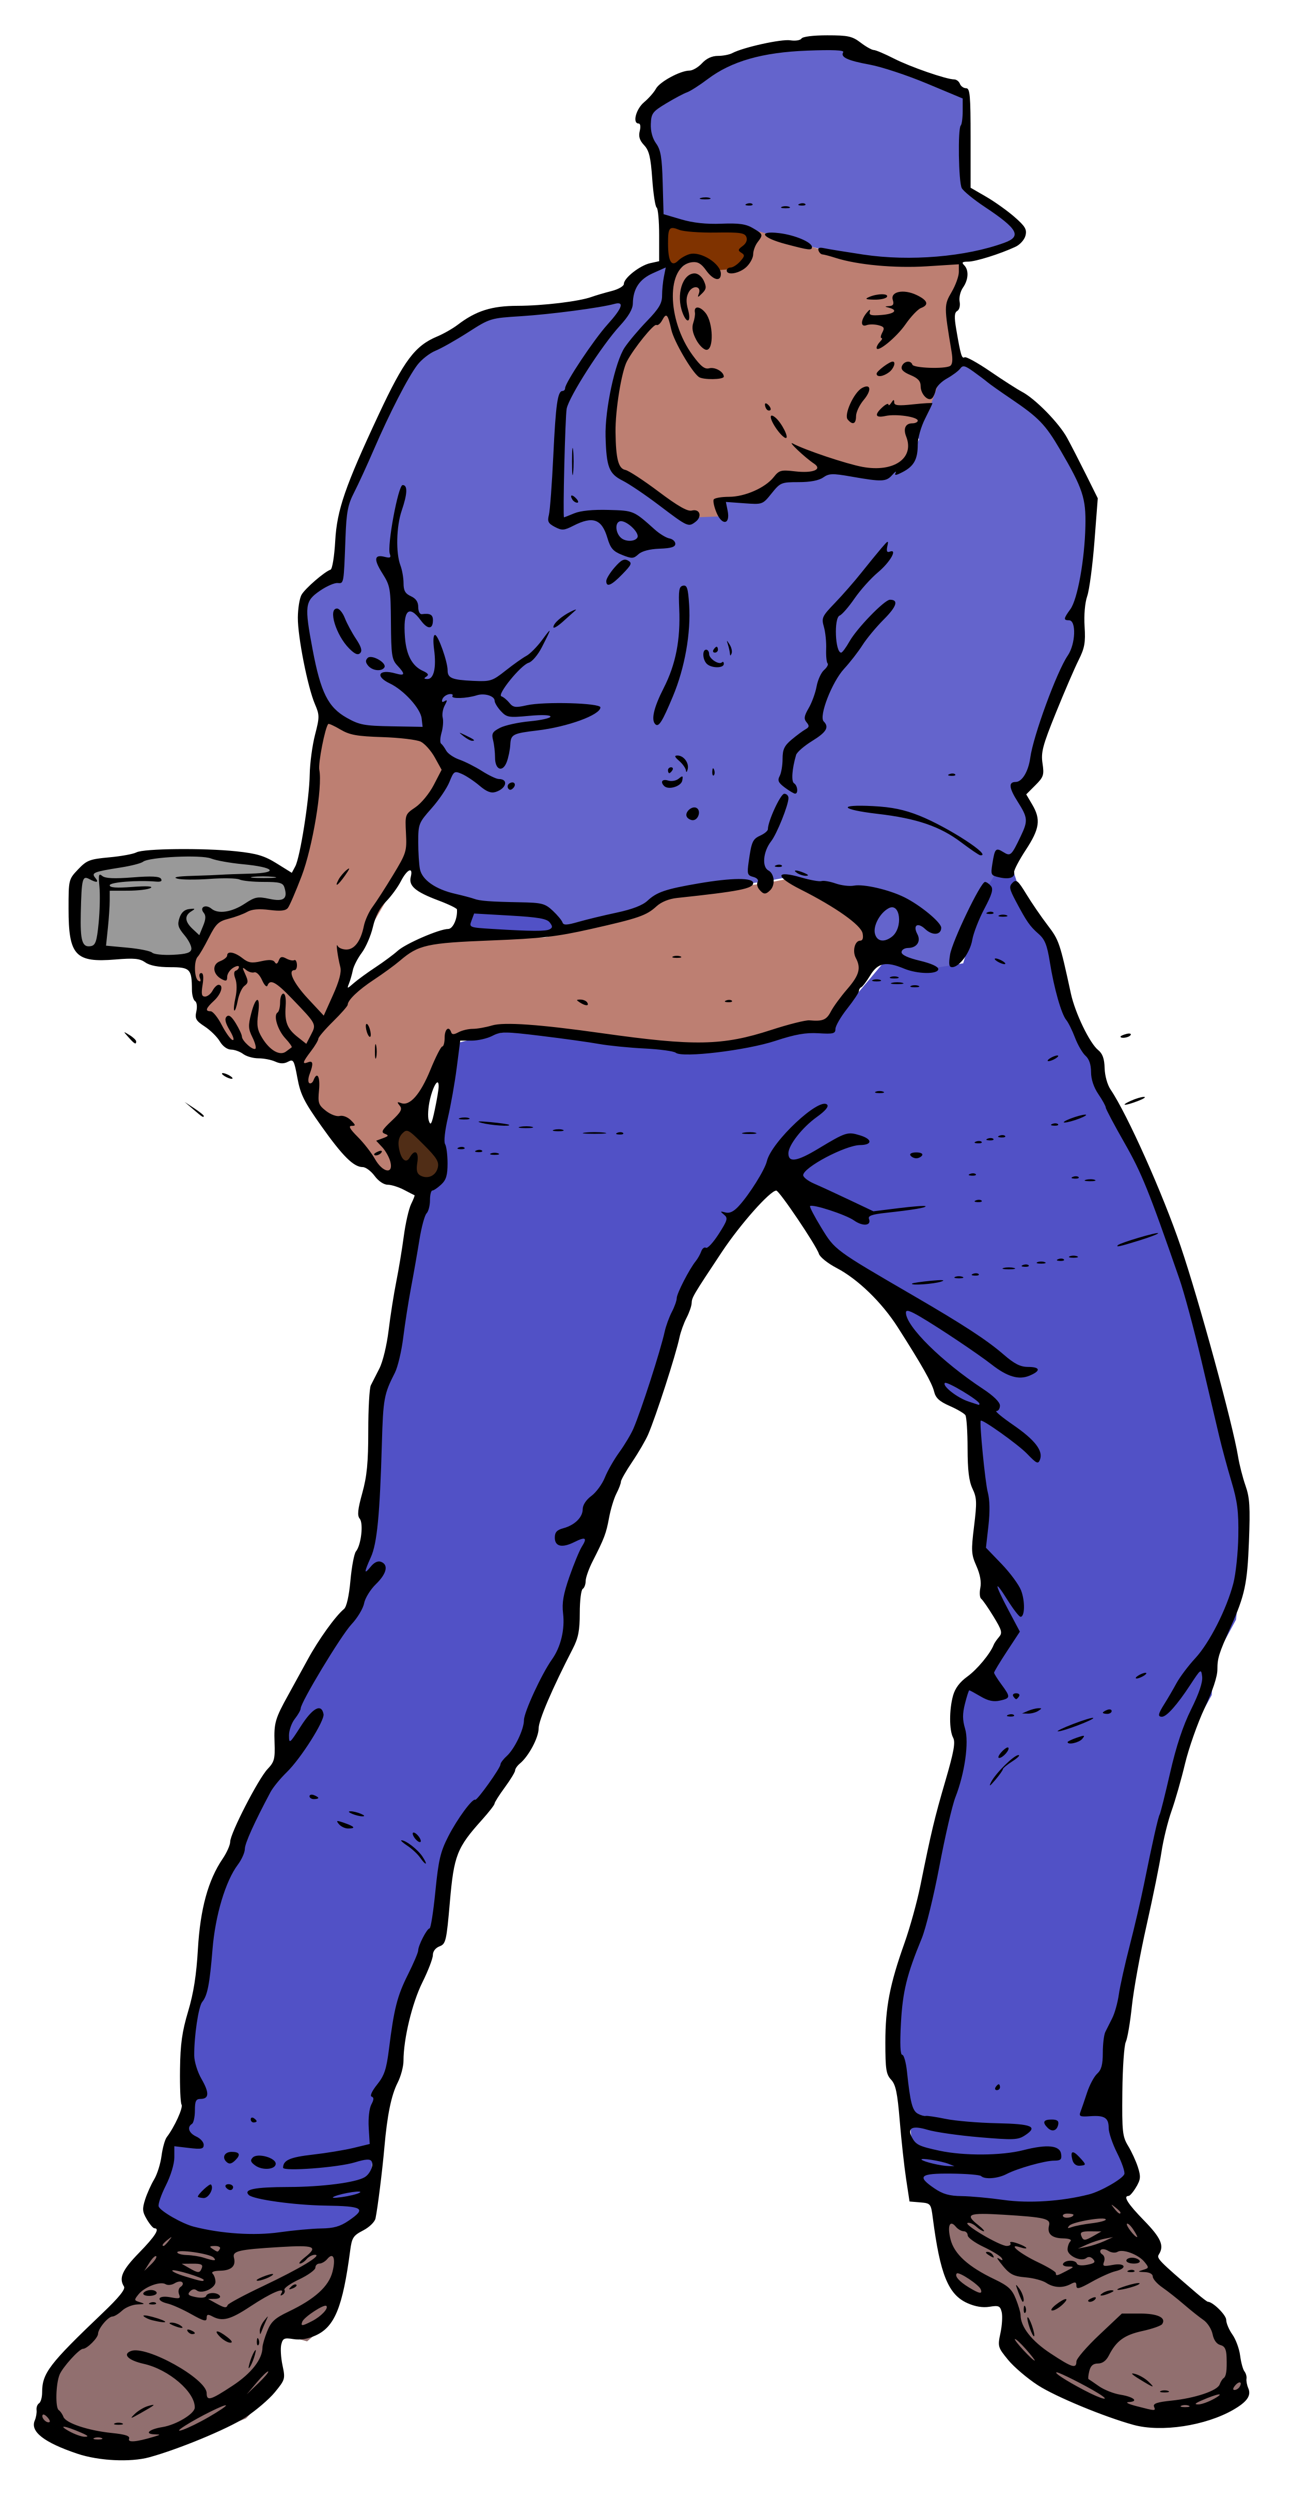
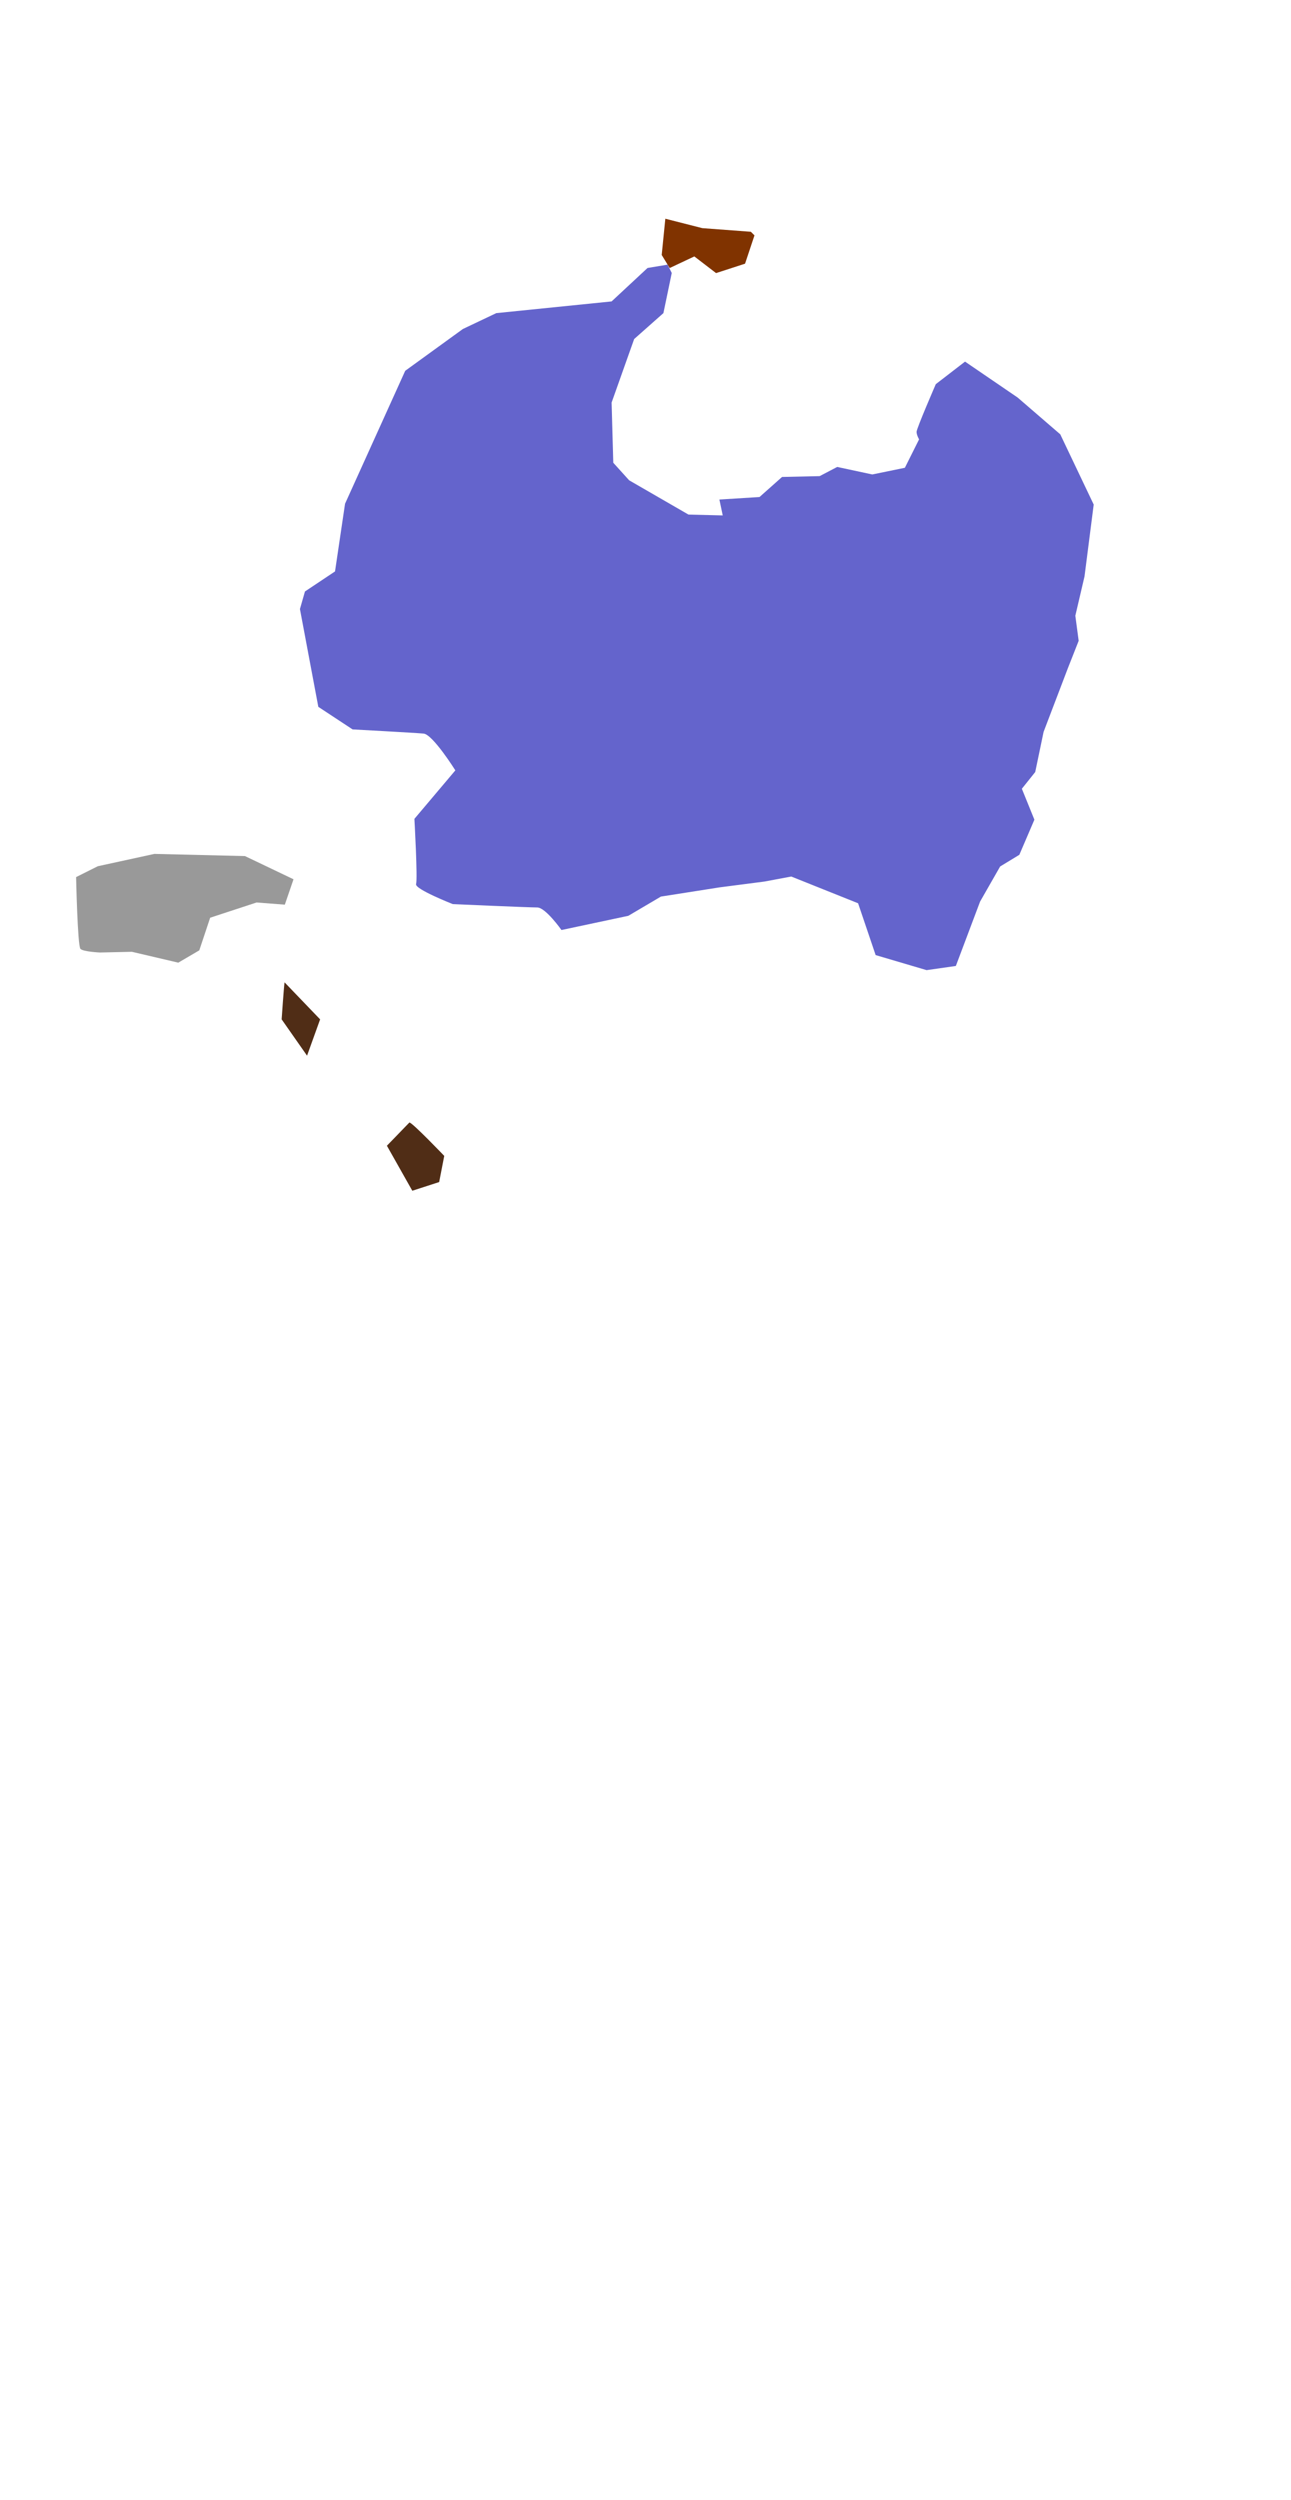
<svg xmlns="http://www.w3.org/2000/svg" xmlns:ns1="http://www.inkscape.org/namespaces/inkscape" xmlns:ns2="http://sodipodi.sourceforge.net/DTD/sodipodi-0.dtd" width="155mm" height="300mm" viewBox="0 0 155 300" version="1.1" id="svg8" ns1:version="0.92.4 (5da689c313, 2019-01-14)" ns2:docname="hammerman-1920sm-col.svg">
  <title id="title836">Working Man with Hammer</title>
  <defs id="defs2" />
  <ns2:namedview id="base" pagecolor="#ffffff" bordercolor="#666666" borderopacity="1.0" ns1:pageopacity="0.0" ns1:pageshadow="2" ns1:zoom="0.58467778" ns1:cx="330.33585" ns1:cy="479.85378" ns1:document-units="mm" ns1:current-layer="layer1" showgrid="false" ns1:window-width="1920" ns1:window-height="986" ns1:window-x="-11" ns1:window-y="-11" ns1:window-maximized="1" fit-margin-top="0" fit-margin-left="0" fit-margin-right="0" fit-margin-bottom="0" ns1:snap-global="false" />
  <g ns1:label="Layer 1" ns1:groupmode="layer" id="layer1" transform="translate(631.4,-409.188)">
-     <path style="fill:#6464cc;stroke:none;stroke-width:0.265px;stroke-linecap:butt;stroke-linejoin:miter;stroke-opacity:1;fill-opacity:1" d="m -552.252,435.731 c 0,-0.401 -0.401,-7.925 -0.401,-7.925 l -1.304,-5.317 6.922,-3.912 6.219,-3.31 8.928,-1.304 4.614,2.006 11.937,4.213 0.301,11.737 3.611,2.307 2.708,2.708 -0.702,1.003 -5.317,1.906 -10.734,0.803 -6.721,-1.404 -3.31,-0.803 -6.019,-1.404 -1.304,-0.502 -6.32,-0.1 z" id="hat" ns1:connector-curvature="0" />
    <path style="fill:#6464cc;stroke:none;stroke-width:0.265px;stroke-linecap:butt;stroke-linejoin:miter;stroke-opacity:1;fill-opacity:1" d="m -563.989,520.798 c 0,0 -1.906,-2.708 -2.909,-2.708 -1.003,0 -10.132,-0.401 -10.132,-0.401 0,0 -4.614,-1.806 -4.414,-2.408 0.201,-0.602 -0.201,-7.825 -0.201,-7.825 l 4.915,-5.818 c 0,0 -2.708,-4.314 -3.812,-4.414 -1.103,-0.1 -8.527,-0.502 -8.527,-0.502 l -4.113,-2.708 -2.207,-11.737 0.602,-2.107 3.611,-2.408 1.204,-8.125 7.223,-15.95 6.922,-5.016 4.013,-1.906 13.843,-1.404 4.314,-4.013 2.408,-0.401 0.502,1.003 -1.003,4.815 -3.511,3.11 -2.708,7.624 0.201,7.223 1.906,2.107 7.122,4.113 4.113,0.1 -0.401,-1.906 4.815,-0.301 2.708,-2.408 4.514,-0.1 2.107,-1.103 4.213,0.903 3.912,-0.803 1.705,-3.411 c 0,0 -0.301,-0.502 -0.301,-0.903 0,-0.401 2.307,-5.718 2.307,-5.718 l 3.511,-2.708 6.32,4.314 5.116,4.414 4.013,8.426 -1.103,8.627 -1.103,4.715 0.401,3.009 -1.304,3.31 -2.909,7.624 -1.003,4.815 -1.605,2.006 1.505,3.712 -1.806,4.213 -2.307,1.404 -2.408,4.213 -2.909,7.724 -3.511,0.502 -6.119,-1.806 -2.107,-6.219 -8.025,-3.21 -3.21,0.602 -5.417,0.702 -7.022,1.103 -3.912,2.307 z" id="shirt" ns1:connector-curvature="0" />
-     <path style="fill:#5151c6;stroke:none;stroke-width:1px;stroke-linecap:butt;stroke-linejoin:miter;stroke-opacity:1;fill-opacity:1" d="M 453.072 392.26 L 445.49 404.771 L 436.391 436.24 L 420.088 438.895 L 402.268 433.586 L 375.729 465.055 L 315.824 476.43 L 235.066 466.572 L 221.418 468.467 C 221.418 468.467 207.011 472.637 205.494 472.637 L 199.807 505.623 L 201.324 531.404 L 194.498 534.059 L 190.328 549.225 L 172.51 629.223 L 170.613 680.406 L 161.893 728.557 L 127.012 780.121 L 127.391 797.939 L 97.061 861.256 L 86.064 923.057 L 86.064 947.701 L 78.104 968.553 C 78.104 968.553 77.344 979.548 77.344 981.443 C 77.344 983.339 66.35 1001.158 66.35 1001.158 L 89.477 1015.945 L 143.693 1015.566 L 165.305 1008.363 L 171.371 956.041 L 178.955 943.15 L 184.262 905.615 C 184.262 905.615 201.323 868.84 199.807 868.84 C 198.29 868.84 205.494 836.232 205.494 836.232 L 234.309 797.182 L 244.166 775.191 L 259.332 743.344 L 261.607 720.975 L 270.326 692.16 L 292.316 643.25 L 310.516 589.412 L 328.336 558.703 C 328.336 558.703 353.359 535.196 354.496 533.301 C 355.634 531.405 376.107 568.182 376.107 568.182 L 400.752 585.621 L 426.912 634.15 L 441.318 639.838 L 443.594 698.605 L 458.002 741.068 L 444.732 756.992 L 434.873 768.367 L 437.148 789.979 L 422.363 856.328 L 412.504 879.834 L 404.543 920.023 L 410.23 941.256 L 415.537 994.334 L 455.348 1001.539 L 497.053 996.609 L 515.252 989.785 L 507.289 968.553 L 505.773 943.529 L 512.598 896.137 L 527.006 826.754 L 538.379 786.945 L 548.996 767.609 L 549.754 752.443 L 559.99 733.486 L 564.539 691.402 L 561.506 668.273 L 524.73 538.986 L 500.844 494.732 L 497.053 481.736 L 492.125 473.018 L 483.025 453.301 L 479.232 428.277 L 464.447 410.838 L 459.139 394.535 L 453.072 392.26 z M 213.076 409.701 C 213.076 409.701 209.285 421.834 209.285 425.625 C 209.285 425.625 237.342 423.728 243.029 424.107 C 248.716 424.487 255.541 421.453 255.541 421.453 C 255.541 421.453 245.682 410.458 244.545 411.975 C 243.407 413.491 213.076 409.701 213.076 409.701 z " transform="matrix(0.265,0,0,0.265,-631.4,409.188)" id="pants" />
-     <path style="fill:#916f6f;stroke:none;stroke-width:1px;stroke-linecap:butt;stroke-linejoin:miter;stroke-opacity:1" d="M 508.049 994.713 L 479.613 1001.158 C 479.613 1001.158 428.05 998.885 426.154 998.885 L 424.637 1008.363 L 433.357 1039.453 L 443.215 1044.381 L 456.105 1040.969 L 456.484 1064.096 L 486.438 1087.982 L 516.768 1097.461 L 539.896 1097.082 L 565.299 1085.328 L 562.266 1072.816 L 554.682 1055.756 L 540.275 1042.105 L 521.697 1024.287 L 522.455 1016.703 L 508.049 994.713 z M 75.07 1011.018 L 60.662 1027.32 L 60.283 1040.969 L 47.393 1049.311 L 37.156 1062.58 L 22.369 1075.092 L 18.957 1091.773 L 18.957 1102.77 L 48.15 1113.764 L 77.344 1108.836 L 111.467 1095.186 C 111.467 1095.186 126.633 1079.642 126.254 1078.125 C 125.875 1076.609 126.633 1056.893 126.633 1056.893 L 139.145 1060.305 L 149.381 1051.584 L 156.965 1014.43 L 105.4 1015.945 L 75.07 1011.018 z " transform="matrix(0.265,0,0,0.265,-631.4,409.188)" id="shoes" />
    <path style="fill:#999999;stroke:none;stroke-width:0.265px;stroke-linecap:butt;stroke-linejoin:miter;stroke-opacity:1" d="m -619.392,523.496 c 0,0 -2.001,-0.087 -2.349,-0.435 -0.348,-0.348 -0.522,-8.615 -0.522,-8.615 l 2.61,-1.305 6.787,-1.479 10.877,0.261 5.83,2.785 -1.044,3.046 -3.394,-0.261 -5.569,1.827 -1.305,3.916 -2.523,1.479 -5.569,-1.305 z" id="hammerhead" ns1:connector-curvature="0" />
    <path style="fill:#502d16;stroke:none;stroke-width:1px;stroke-linecap:butt;stroke-linejoin:miter;stroke-opacity:1" d="M 128.92 444.857 C 128.591 447.16 127.605 461.629 127.605 461.629 L 139.115 478.074 L 145.035 461.629 L 128.92 444.857 z M 185.488 508.33 L 175.293 518.854 L 186.803 539.244 L 198.973 535.299 L 201.273 523.459 C 201.273 523.459 186.804 508.33 185.488 508.33 z " transform="matrix(0.265,0,0,0.265,-631.4,409.188)" id="hammershaft" />
    <path style="fill:#803300;stroke:none;stroke-width:0.265px;stroke-linecap:butt;stroke-linejoin:miter;stroke-opacity:1" d="m -551.519,435.436 4.438,1.131 5.83,0.435 0.435,0.435 -1.131,3.394 -3.481,1.131 -2.61,-2.001 -2.959,1.392 -0.957,-1.566 z" id="hair" ns1:connector-curvature="0" />
-     <path style="fill:#bd7f72;stroke:none;stroke-width:1px;stroke-linecap:butt;stroke-linejoin:miter;stroke-opacity:1;fill-opacity:1" d="M 343.469 104.662 L 335.002 121.594 L 323.211 122.502 L 315.047 116.152 L 306.582 122.803 L 302.047 138.525 L 286.93 156.062 L 276.648 181.459 L 277.859 211.393 L 312.629 234.371 L 328.652 233.766 L 325.025 227.113 L 343.166 227.113 L 355.26 216.834 L 366.145 216.834 L 373.4 212.602 L 396.984 215.625 L 413.916 206.857 L 414.219 196.879 L 420.266 187.203 L 425.707 172.389 L 434.777 164.83 L 431.15 136.711 L 435.986 123.711 L 435.383 117.967 C 435.383 117.967 419.056 119.176 416.939 119.176 C 414.823 119.176 380.355 115.547 380.355 115.547 L 354.051 107.686 L 343.469 104.662 z M 147.244 322.959 L 143.312 337.471 L 143.918 357.729 L 134.848 395.521 L 127.895 410.941 L 117.613 409.43 C 117.613 409.43 98.566 415.477 97.055 416.988 C 95.543 418.5 86.773 435.131 86.773 435.131 L 90.402 457.807 L 102.193 472.318 L 106.428 474.436 L 123.963 480.18 L 131.824 477.762 L 140.289 498.926 L 156.617 520.695 C 156.617 520.695 173.851 534.301 176.27 534.301 C 178.688 534.301 181.711 533.998 181.711 533.998 L 177.479 513.438 L 192.293 495.902 L 204.992 470.504 L 229.482 466.574 L 309.605 475.947 L 348.004 471.109 L 373.703 465.668 L 388.217 449.643 L 395.17 433.014 L 393.961 416.082 L 358.586 397.639 L 346.492 400.057 L 303.861 405.197 L 291.768 413.059 L 247.02 424.547 L 207.713 424.246 L 188.061 428.479 L 156.012 452.666 L 156.92 440.27 L 167.199 421.223 L 177.781 403.08 L 186.852 391.592 L 187.457 371.031 L 205.295 348.658 C 205.295 348.658 193.504 331.727 191.992 331.727 C 190.48 331.727 162.664 331.424 162.664 331.424 L 147.244 322.959 z " transform="matrix(0.265,0,0,0.265,-631.4,409.188)" id="skin" />
-     <path style="fill:#000000;stroke-width:0.353" d="m -622.11,703.653 c -4.006,-1.348 -5.689,-2.659 -5.117,-3.987 0.158,-0.366 0.255,-0.929 0.216,-1.251 -0.039,-0.322 0.095,-0.689 0.299,-0.815 0.203,-0.126 0.37,-0.711 0.37,-1.301 0,-2.31 0.829,-3.397 7.271,-9.539 1.971,-1.879 2.758,-2.857 2.556,-3.175 -0.643,-1.014 -0.216,-1.969 1.814,-4.05 1.951,-2 2.538,-2.937 1.84,-2.937 -0.152,0 -0.56,-0.48 -0.907,-1.066 -0.539,-0.913 -0.569,-1.256 -0.21,-2.381 0.231,-0.723 0.719,-1.81 1.083,-2.416 0.365,-0.605 0.764,-1.875 0.887,-2.822 0.123,-0.947 0.406,-1.96 0.628,-2.251 0.938,-1.227 1.996,-3.553 1.776,-3.908 -0.13,-0.211 -0.213,-2.121 -0.184,-4.244 0.041,-3.031 0.251,-4.523 0.974,-6.939 0.655,-2.188 0.995,-4.352 1.176,-7.487 0.278,-4.8 1.226,-8.264 2.959,-10.815 0.502,-0.739 0.914,-1.664 0.916,-2.055 0,-0.998 3.383,-7.567 4.49,-8.73 0.812,-0.853 0.907,-1.216 0.836,-3.184 -0.084,-2.333 0.072,-2.874 1.66,-5.731 0.539,-0.97 1.585,-2.875 2.324,-4.233 1.299,-2.387 3.326,-5.208 4.354,-6.056 0.31,-0.256 0.602,-1.551 0.774,-3.431 0.151,-1.661 0.45,-3.23 0.663,-3.486 0.618,-0.744 0.919,-3.357 0.451,-3.92 -0.315,-0.379 -0.244,-1.091 0.308,-3.082 0.561,-2.026 0.717,-3.646 0.717,-7.451 0,-2.674 0.139,-5.138 0.308,-5.475 0.17,-0.337 0.633,-1.248 1.03,-2.024 0.409,-0.8 0.889,-2.787 1.107,-4.586 0.212,-1.746 0.624,-4.366 0.916,-5.821 0.291,-1.455 0.699,-3.916 0.905,-5.468 0.206,-1.552 0.602,-3.285 0.878,-3.85 0.276,-0.565 0.462,-1.041 0.413,-1.058 -0.049,-0.017 -0.619,-0.309 -1.265,-0.648 -0.646,-0.34 -1.529,-0.617 -1.962,-0.617 -0.465,0 -1.107,-0.432 -1.569,-1.058 -0.43,-0.582 -1.074,-1.058 -1.43,-1.058 -1.083,0 -2.401,-1.307 -4.964,-4.921 -2.079,-2.932 -2.511,-3.8 -2.875,-5.773 -0.396,-2.146 -0.48,-2.294 -1.12,-1.951 -0.488,0.261 -0.944,0.256 -1.546,-0.018 -0.47,-0.214 -1.372,-0.389 -2.005,-0.389 -0.633,0 -1.459,-0.233 -1.835,-0.518 -0.377,-0.285 -1.033,-0.523 -1.459,-0.529 -0.464,-0.007 -1.005,-0.402 -1.35,-0.987 -0.317,-0.537 -1.13,-1.339 -1.808,-1.783 -1.065,-0.698 -1.202,-0.943 -1.01,-1.813 0.125,-0.571 0.059,-1.106 -0.152,-1.237 -0.205,-0.127 -0.376,-0.737 -0.378,-1.357 -0.011,-2.5 -0.215,-2.713 -2.604,-2.713 -1.44,0 -2.451,-0.194 -2.997,-0.577 -0.67,-0.469 -1.335,-0.534 -3.57,-0.348 -4.829,0.403 -5.642,-0.475 -5.642,-6.089 0,-3.489 0.01,-3.531 1.147,-4.726 1.039,-1.093 1.389,-1.228 3.738,-1.442 1.425,-0.13 2.894,-0.398 3.265,-0.597 0.869,-0.465 8.082,-0.541 11.991,-0.126 2.459,0.261 3.373,0.534 4.847,1.451 l 1.817,1.13 0.416,-0.777 c 0.586,-1.095 1.684,-8.06 1.734,-11.008 0.023,-1.358 0.309,-3.501 0.634,-4.763 0.556,-2.154 0.556,-2.378 -0.011,-3.704 -0.871,-2.039 -2.063,-8.075 -2.049,-10.375 0.01,-1.085 0.205,-2.316 0.441,-2.737 0.422,-0.753 2.759,-2.776 3.487,-3.018 0.208,-0.069 0.456,-1.597 0.561,-3.462 0.209,-3.702 1.179,-6.519 5.232,-15.182 3.029,-6.475 4.342,-8.225 7.005,-9.338 0.761,-0.318 1.875,-0.953 2.475,-1.41 2.191,-1.671 4.061,-2.263 7.177,-2.271 3.067,-0.008 7.382,-0.527 8.887,-1.068 0.485,-0.175 1.557,-0.49 2.381,-0.7 0.85,-0.217 1.499,-0.593 1.499,-0.867 0,-0.702 1.924,-2.212 3.167,-2.485 l 1.067,-0.234 v -3.126 c 0,-1.719 -0.135,-3.209 -0.299,-3.311 -0.165,-0.102 -0.403,-1.649 -0.53,-3.439 -0.186,-2.628 -0.375,-3.407 -0.979,-4.05 -0.54,-0.575 -0.685,-1.046 -0.522,-1.698 0.132,-0.525 0.076,-0.901 -0.133,-0.901 -0.771,0 -0.328,-1.728 0.654,-2.554 0.557,-0.469 1.197,-1.196 1.422,-1.616 0.446,-0.834 2.934,-2.18 4.029,-2.18 0.378,0 1.055,-0.397 1.504,-0.882 0.535,-0.577 1.197,-0.882 1.916,-0.882 0.604,0 1.382,-0.152 1.728,-0.337 1.286,-0.688 5.888,-1.703 6.955,-1.534 0.611,0.097 1.211,0.002 1.344,-0.212 0.141,-0.229 1.405,-0.387 3.095,-0.387 2.503,0 2.999,0.109 4.013,0.882 0.636,0.485 1.343,0.882 1.571,0.882 0.228,0 1.31,0.458 2.405,1.017 1.967,1.006 6.314,2.511 7.251,2.511 0.266,0 0.575,0.238 0.687,0.529 0.112,0.291 0.446,0.529 0.743,0.529 0.464,0 0.54,0.844 0.54,5.971 v 5.971 l 1.852,1.071 c 1.019,0.589 2.552,1.681 3.407,2.426 1.298,1.131 1.518,1.502 1.331,2.245 -0.124,0.495 -0.659,1.093 -1.202,1.345 -1.855,0.862 -4.795,1.783 -5.691,1.783 -0.698,0 -0.803,0.094 -0.474,0.423 0.589,0.589 0.528,1.739 -0.142,2.697 -0.312,0.446 -0.491,1.196 -0.4,1.675 0.094,0.494 -0.028,0.977 -0.285,1.123 -0.345,0.196 -0.374,0.71 -0.121,2.196 0.527,3.097 0.668,3.569 1.003,3.362 0.173,-0.107 1.558,0.656 3.076,1.695 1.519,1.04 3.237,2.142 3.819,2.449 1.607,0.849 4.445,3.748 5.42,5.538 0.478,0.878 1.501,2.866 2.273,4.418 l 1.403,2.821 -0.401,5.195 c -0.221,2.857 -0.61,5.801 -0.865,6.541 -0.277,0.804 -0.405,2.276 -0.317,3.652 0.123,1.931 0.006,2.587 -0.724,4.043 -0.479,0.956 -1.7,3.787 -2.714,6.293 -1.597,3.946 -1.813,4.761 -1.614,6.09 0.209,1.393 0.129,1.636 -0.862,2.627 l -1.093,1.093 0.717,1.216 c 1.056,1.79 0.9,2.905 -0.764,5.442 -0.815,1.243 -1.446,2.446 -1.402,2.674 0.124,0.647 -0.561,0.895 -1.751,0.633 -1.053,-0.231 -1.081,-0.287 -0.857,-1.689 0.287,-1.798 0.403,-1.915 1.321,-1.342 0.845,0.528 0.964,0.419 2.07,-1.898 0.898,-1.883 0.868,-2.226 -0.376,-4.187 -1.036,-1.634 -1.105,-2.339 -0.227,-2.339 0.771,0 1.528,-1.254 1.754,-2.906 0.362,-2.644 3.193,-10.354 4.503,-12.267 0.942,-1.375 1.043,-4.23 0.15,-4.23 -0.692,0 -0.668,-0.19 0.167,-1.337 0.853,-1.172 1.712,-5.93 1.8,-9.975 0.073,-3.344 -0.31,-4.5 -3.035,-9.159 -1.768,-3.024 -2.563,-3.847 -5.893,-6.103 -1.307,-0.885 -2.577,-1.782 -2.822,-1.994 -0.246,-0.211 -1,-0.781 -1.677,-1.265 -1.039,-0.744 -1.289,-0.802 -1.601,-0.375 -0.204,0.279 -0.92,0.813 -1.591,1.188 -0.672,0.375 -1.276,0.986 -1.343,1.357 -0.067,0.372 -0.259,0.82 -0.426,0.996 -0.462,0.487 -1.392,-0.46 -1.392,-1.417 0,-0.619 -0.317,-0.966 -1.231,-1.348 -0.872,-0.364 -1.17,-0.675 -1.021,-1.063 0.237,-0.619 1.071,-0.74 1.256,-0.184 0.139,0.416 3.905,0.546 4.536,0.156 0.278,-0.172 0.335,-0.738 0.172,-1.712 -0.91,-5.447 -0.91,-5.594 0.006,-7.157 0.477,-0.814 0.867,-1.896 0.867,-2.405 v -0.926 l -3.848,0.243 c -3.85,0.244 -8.336,-0.171 -10.968,-1.015 -0.679,-0.218 -1.38,-0.402 -1.558,-0.411 -0.178,-0.008 -0.392,-0.22 -0.475,-0.471 -0.106,-0.317 0.101,-0.401 0.676,-0.275 0.456,0.1 2.575,0.444 4.709,0.765 5.575,0.838 12.296,0.275 16.933,-1.418 2.112,-0.771 1.625,-1.656 -2.372,-4.313 -1.318,-0.876 -2.554,-1.887 -2.747,-2.247 -0.385,-0.72 -0.487,-7.147 -0.119,-7.515 0.127,-0.127 0.231,-0.907 0.232,-1.734 l 10e-4,-1.504 -4.305,-1.799 c -2.368,-0.989 -5.449,-2.007 -6.847,-2.262 -2.681,-0.489 -3.561,-0.901 -3.192,-1.497 0.15,-0.243 -1.267,-0.304 -4.325,-0.187 -5.396,0.207 -9.105,1.27 -11.957,3.424 -0.97,0.733 -2.081,1.443 -2.469,1.578 -0.388,0.135 -1.514,0.732 -2.501,1.327 -1.645,0.991 -1.8,1.198 -1.85,2.469 -0.035,0.884 0.195,1.733 0.632,2.341 0.558,0.774 0.707,1.661 0.792,4.721 l 0.105,3.768 2.117,0.624 c 1.43,0.421 2.995,0.59 4.825,0.519 2.119,-0.082 2.944,0.035 3.792,0.535 1.234,0.729 1.248,0.771 0.543,1.702 -0.285,0.377 -0.518,1.024 -0.518,1.438 0,0.414 -0.367,1.098 -0.816,1.52 -0.834,0.783 -2.358,1.051 -2.358,0.414 0,-0.194 0.213,-0.353 0.474,-0.353 0.261,0 0.771,-0.327 1.133,-0.727 0.561,-0.62 0.583,-0.774 0.145,-1.044 -0.434,-0.268 -0.409,-0.394 0.16,-0.809 0.42,-0.307 0.588,-0.713 0.448,-1.079 -0.191,-0.497 -0.752,-0.579 -3.673,-0.535 -1.897,0.029 -3.868,-0.117 -4.382,-0.324 -1.203,-0.484 -1.36,-0.29 -1.354,1.667 0.01,2.139 0.422,2.827 1.222,2.027 0.322,-0.322 0.957,-0.679 1.41,-0.793 1.344,-0.337 3.712,1.179 3.712,2.377 0,0.997 -0.922,0.775 -1.778,-0.427 -0.571,-0.801 -0.998,-1.05 -1.665,-0.97 -3.128,0.376 -3.091,6.885 0.063,11.182 0.97,1.321 1.44,1.69 1.975,1.55 0.702,-0.184 1.757,0.417 1.757,1.001 0,0.373 -2.5,0.406 -2.999,0.04 -0.868,-0.638 -2.99,-4.282 -3.3,-5.667 -0.425,-1.901 -0.596,-2.078 -1.099,-1.139 -0.22,0.41 -0.532,0.663 -0.695,0.563 -0.295,-0.182 -2.681,2.761 -3.53,4.355 -0.66,1.239 -1.411,5.878 -1.377,8.508 0.041,3.217 0.343,4.375 1.183,4.536 0.387,0.074 2.179,1.244 3.982,2.599 2.325,1.747 3.486,2.41 3.99,2.278 0.969,-0.253 1.289,0.715 0.448,1.354 -0.859,0.652 -0.924,0.622 -4.391,-2.005 -1.623,-1.23 -3.584,-2.553 -4.358,-2.941 -1.639,-0.822 -1.948,-1.619 -2.05,-5.292 -0.089,-3.217 1.149,-8.973 2.299,-10.693 0.479,-0.716 1.684,-2.145 2.679,-3.175 1.435,-1.487 1.808,-2.114 1.808,-3.043 0,-0.643 0.099,-1.667 0.221,-2.275 l 0.221,-1.105 -1.544,0.69 c -1.629,0.728 -2.381,1.868 -2.41,3.652 -0.011,0.658 -0.524,1.537 -1.546,2.646 -2.169,2.354 -6.131,8.528 -6.398,9.97 -0.182,0.985 -0.475,13.034 -0.317,13.034 0.025,-10e-6 0.581,-0.22 1.235,-0.488 0.758,-0.311 2.247,-0.458 4.103,-0.405 3.045,0.087 3.013,0.074 5.553,2.348 0.582,0.521 1.376,1.004 1.764,1.074 0.388,0.07 0.706,0.359 0.706,0.644 0,0.381 -0.495,0.535 -1.882,0.585 -1.197,0.043 -2.123,0.286 -2.545,0.667 -0.601,0.544 -0.784,0.551 -1.97,0.078 -1.077,-0.43 -1.387,-0.79 -1.756,-2.037 -0.671,-2.272 -1.743,-2.657 -4.08,-1.465 -1.129,0.576 -1.377,0.592 -2.227,0.147 -0.799,-0.418 -0.917,-0.656 -0.718,-1.441 0.131,-0.517 0.37,-3.718 0.531,-7.114 0.292,-6.167 0.519,-7.761 1.106,-7.761 0.171,0 0.312,-0.154 0.312,-0.342 0,-0.64 3.454,-5.826 5.081,-7.628 1.8,-1.993 2.076,-2.822 0.828,-2.477 -1.678,0.463 -7.657,1.249 -11.201,1.472 -3.666,0.23 -3.731,0.25 -6.35,1.929 -1.455,0.933 -3.22,1.931 -3.922,2.217 -0.702,0.286 -1.683,1.053 -2.179,1.705 -1.121,1.47 -3.33,5.766 -5.236,10.18 -0.796,1.843 -1.854,4.145 -2.352,5.115 -0.762,1.484 -0.927,2.351 -1.042,5.468 -0.206,5.59 -0.186,5.476 -0.951,5.408 -0.372,-0.033 -1.326,0.386 -2.119,0.932 -1.804,1.241 -1.871,1.78 -0.872,7.065 0.973,5.154 1.856,6.915 4.099,8.178 1.516,0.854 2.095,0.963 5.402,1.021 l 3.704,0.065 -0.117,-1.016 c -0.138,-1.197 -2.145,-3.4 -3.823,-4.196 -1.83,-0.868 -1.324,-1.765 0.678,-1.2 1.163,0.328 1.218,0.103 0.231,-0.948 -0.664,-0.707 -0.743,-1.232 -0.773,-5.138 -0.032,-4.12 -0.086,-4.433 -1.013,-5.902 -1.082,-1.713 -1.003,-2.319 0.262,-2.001 0.66,0.166 0.789,0.093 0.62,-0.349 -0.357,-0.929 1.006,-8.27 1.535,-8.27 0.62,0 0.582,1.034 -0.113,3.074 -0.645,1.89 -0.718,5.081 -0.151,6.572 0.206,0.541 0.374,1.503 0.374,2.138 0,0.89 0.203,1.247 0.882,1.557 0.607,0.277 0.882,0.684 0.882,1.307 0,0.519 0.188,0.881 0.441,0.848 0.978,-0.127 1.323,0.059 1.323,0.711 0,1.145 -0.626,1.158 -1.46,0.031 -1.45,-1.961 -2.152,-1.201 -1.899,2.053 0.165,2.123 0.864,3.425 2.152,4.012 0.635,0.289 0.75,0.476 0.422,0.684 -0.337,0.214 -0.304,0.288 0.128,0.292 0.771,0.007 1.083,-1.378 0.797,-3.537 -0.141,-1.062 -0.097,-1.75 0.113,-1.75 0.373,0 1.51,3.202 1.51,4.253 0,0.921 0.534,1.14 3.049,1.255 2.11,0.096 2.312,0.032 3.917,-1.236 0.931,-0.736 2.051,-1.53 2.49,-1.764 0.439,-0.235 1.289,-1.093 1.889,-1.908 1.205,-1.635 1.202,-1.542 -0.035,0.877 -0.468,0.916 -1.172,1.745 -1.579,1.86 -0.936,0.265 -3.848,3.848 -3.272,4.026 0.231,0.072 0.659,0.423 0.95,0.78 0.457,0.561 0.739,0.602 2.07,0.299 2.076,-0.472 8.866,-0.282 8.866,0.248 4e-4,0.902 -3.932,2.339 -7.585,2.771 -2.936,0.347 -3.171,0.47 -3.235,1.69 -0.033,0.625 -0.226,1.57 -0.43,2.1 -0.497,1.296 -1.408,0.937 -1.401,-0.552 0,-0.615 -0.103,-1.541 -0.234,-2.06 -0.205,-0.805 -0.084,-1.023 0.827,-1.494 0.587,-0.303 2.191,-0.656 3.564,-0.784 1.373,-0.128 2.497,-0.382 2.497,-0.564 0,-0.2 -1.036,-0.235 -2.598,-0.089 -2.416,0.226 -2.65,0.187 -3.351,-0.566 -0.414,-0.445 -0.754,-1.006 -0.754,-1.248 0,-0.575 -1.218,-0.948 -2.14,-0.655 -1.231,0.391 -3.147,0.447 -2.924,0.085 0.114,-0.185 -0.075,-0.282 -0.422,-0.215 -0.346,0.067 -0.703,0.343 -0.793,0.612 -0.106,0.317 -0.01,0.395 0.271,0.222 0.341,-0.211 0.344,-0.1 0.014,0.516 -0.231,0.431 -0.339,1.092 -0.241,1.469 0.098,0.377 0.035,1.186 -0.14,1.798 -0.176,0.612 -0.202,1.201 -0.059,1.308 0.143,0.107 0.421,0.488 0.617,0.846 0.197,0.358 0.911,0.844 1.587,1.08 0.677,0.235 1.902,0.855 2.723,1.377 0.821,0.522 1.724,0.949 2.008,0.949 1.198,0 0.914,1.15 -0.384,1.555 -0.555,0.173 -1.088,-0.036 -1.94,-0.76 -0.646,-0.549 -1.599,-1.181 -2.116,-1.405 -0.894,-0.386 -0.967,-0.339 -1.486,0.957 -0.3,0.749 -1.266,2.174 -2.147,3.166 -1.542,1.736 -1.601,1.886 -1.601,4.04 0,1.23 0.092,2.699 0.205,3.265 0.257,1.285 1.861,2.411 4.204,2.951 0.97,0.223 2.002,0.496 2.293,0.606 0.676,0.256 1.943,0.352 5.535,0.419 2.616,0.049 2.986,0.145 3.911,1.009 0.561,0.525 1.088,1.156 1.169,1.402 0.118,0.357 0.506,0.344 1.91,-0.06 0.969,-0.279 3.032,-0.777 4.584,-1.107 1.877,-0.399 3.121,-0.878 3.714,-1.431 1.117,-1.04 2.184,-1.402 6.122,-2.076 4.036,-0.691 6.568,-0.708 6.568,-0.045 0,0.666 -1.709,1 -9.139,1.788 -0.972,0.103 -1.898,0.479 -2.47,1.003 -1.21,1.11 -2.142,1.432 -7.882,2.724 -4.098,0.923 -5.959,1.136 -11.994,1.374 -7.685,0.303 -8.698,0.528 -10.923,2.426 -0.638,0.544 -2.033,1.563 -3.1,2.265 -1.885,1.239 -3.175,2.468 -3.175,3.026 0,0.151 -0.794,1.056 -1.764,2.011 -0.97,0.956 -1.764,1.887 -1.764,2.07 0,0.183 -0.397,0.853 -0.882,1.489 -1.017,1.334 -1.092,1.614 -0.353,1.331 0.613,-0.235 0.667,0.17 0.19,1.424 -0.187,0.491 -0.203,0.977 -0.037,1.079 0.166,0.103 0.393,-0.05 0.505,-0.34 0.433,-1.129 0.818,-0.443 0.662,1.18 -0.149,1.547 -0.07,1.781 0.832,2.491 0.555,0.436 1.288,0.708 1.653,0.612 0.37,-0.097 0.954,0.125 1.336,0.508 0.598,0.598 0.609,0.679 0.091,0.679 -0.418,0 -0.208,0.38 0.73,1.317 0.725,0.725 1.653,1.915 2.064,2.646 0.926,1.648 2.247,1.902 1.863,0.358 -0.132,-0.534 -0.571,-1.324 -0.974,-1.755 l -0.733,-0.785 0.816,-0.302 c 0.69,-0.255 0.725,-0.337 0.225,-0.529 -0.49,-0.188 -0.351,-0.453 0.808,-1.544 1.146,-1.079 1.322,-1.411 0.975,-1.839 -0.348,-0.429 -0.317,-0.482 0.172,-0.299 1.041,0.39 2.311,-1.051 3.508,-3.979 0.633,-1.548 1.278,-2.815 1.434,-2.815 0.156,0 0.283,-0.476 0.283,-1.058 0,-1.032 0.512,-1.461 0.781,-0.655 0.101,0.303 0.323,0.303 0.888,0 0.414,-0.222 1.182,-0.403 1.706,-0.403 0.524,0 1.566,-0.184 2.315,-0.408 1.434,-0.43 5.668,-0.132 13.183,0.928 11.165,1.575 14.493,1.51 20.341,-0.392 2.068,-0.673 4.132,-1.19 4.586,-1.15 1.596,0.142 2.047,-0.046 2.576,-1.067 0.293,-0.567 1.17,-1.767 1.949,-2.667 1.455,-1.681 1.693,-2.534 1.044,-3.747 -0.441,-0.824 -0.125,-2.08 0.524,-2.08 0.296,0 0.398,-0.308 0.289,-0.876 -0.19,-0.995 -3.243,-3.156 -7.463,-5.281 -3.093,-1.558 -3.037,-2.337 0.103,-1.424 1.097,0.319 2.19,0.512 2.428,0.429 0.239,-0.083 1.002,0.047 1.696,0.288 0.694,0.242 1.68,0.359 2.191,0.261 1.166,-0.223 4.219,0.481 6.072,1.401 1.913,0.949 4.41,3.015 4.41,3.648 0,0.891 -1.05,0.978 -1.921,0.16 -0.913,-0.858 -1.518,-0.465 -0.942,0.611 0.457,0.853 -0.062,1.643 -1.087,1.655 -0.463,0.005 -0.812,0.225 -0.812,0.511 0,0.324 0.779,0.687 2.205,1.025 1.352,0.321 2.205,0.707 2.205,0.998 0,0.654 -2.494,0.621 -4.111,-0.055 -2.153,-0.9 -3.13,-0.708 -4.047,0.794 -0.444,0.728 -0.933,1.376 -1.087,1.441 -0.154,0.065 -0.28,0.268 -0.28,0.451 0,0.184 -0.635,1.137 -1.411,2.119 -0.776,0.982 -1.411,2.076 -1.411,2.432 0,0.566 -0.252,0.631 -2.028,0.522 -1.54,-0.094 -2.791,0.126 -5.197,0.916 -3.491,1.146 -11.179,2.062 -11.949,1.423 -0.228,-0.189 -1.92,-0.419 -3.761,-0.511 -1.841,-0.092 -4.299,-0.338 -5.463,-0.546 -1.164,-0.209 -4.27,-0.641 -6.901,-0.961 -4.416,-0.537 -4.87,-0.537 -5.891,-0.009 -0.609,0.315 -1.727,0.572 -2.484,0.572 h -1.377 l -0.42,3.263 c -0.231,1.795 -0.706,4.484 -1.056,5.976 -0.365,1.558 -0.511,2.909 -0.343,3.175 0.161,0.254 0.296,1.29 0.299,2.301 0,1.441 -0.161,1.994 -0.767,2.558 -0.425,0.396 -0.901,0.719 -1.058,0.719 -0.158,0 -0.286,0.524 -0.286,1.164 0,0.64 -0.185,1.349 -0.411,1.575 -0.226,0.226 -0.61,1.647 -0.853,3.157 -0.243,1.51 -0.697,4.096 -1.008,5.745 -0.312,1.649 -0.734,4.348 -0.939,5.997 -0.204,1.649 -0.656,3.554 -1.004,4.233 -1.3,2.54 -1.407,3.123 -1.559,8.467 -0.243,8.553 -0.577,12.008 -1.319,13.651 -0.841,1.861 -0.845,2.168 -0.018,1.146 0.416,-0.514 0.861,-0.723 1.235,-0.579 0.929,0.356 0.683,1.423 -0.619,2.685 -0.661,0.641 -1.298,1.675 -1.415,2.298 -0.117,0.623 -0.799,1.756 -1.517,2.52 -1.243,1.323 -6.096,9.361 -6.096,10.098 0,0.193 -0.318,0.755 -0.706,1.248 -0.388,0.493 -0.702,1.391 -0.698,1.996 0.01,1.047 0.074,0.994 1.433,-1.127 1.408,-2.199 2.462,-2.759 2.715,-1.443 0.151,0.785 -2.731,5.337 -4.414,6.97 -0.776,0.753 -1.655,1.827 -1.953,2.386 -1.95,3.658 -3.08,6.162 -3.08,6.824 0,0.421 -0.379,1.271 -0.843,1.889 -1.475,1.964 -2.707,6.076 -3.038,10.137 -0.343,4.211 -0.609,5.571 -1.236,6.332 -0.448,0.544 -0.979,4.094 -0.961,6.435 0.01,0.744 0.389,1.975 0.878,2.822 0.953,1.649 0.916,2.385 -0.121,2.385 -0.552,0 -0.676,0.255 -0.676,1.39 0,0.765 -0.159,1.488 -0.353,1.608 -0.627,0.387 -0.376,1.111 0.529,1.523 0.485,0.221 0.882,0.665 0.882,0.988 0,0.496 -0.271,0.554 -1.764,0.377 l -1.764,-0.209 v 1.345 c 0,0.784 -0.429,2.195 -1.028,3.384 -0.566,1.121 -0.948,2.25 -0.849,2.508 0.218,0.568 2.815,2.058 4.215,2.418 3.275,0.842 7.245,1.104 10.264,0.676 1.703,-0.241 3.972,-0.449 5.043,-0.462 1.477,-0.018 2.264,-0.239 3.263,-0.918 2.201,-1.496 1.795,-1.758 -2.829,-1.828 -3.676,-0.056 -8.61,-0.742 -9.139,-1.272 -0.673,-0.673 0.681,-0.945 4.75,-0.957 4.064,-0.011 8.13,-0.537 9.182,-1.187 0.641,-0.396 1.091,-1.445 0.814,-1.895 -0.189,-0.306 -0.697,-0.275 -2.004,0.122 -2.046,0.622 -8.632,1.114 -8.624,0.644 0.015,-0.904 0.817,-1.258 3.553,-1.568 1.632,-0.185 3.841,-0.548 4.908,-0.808 l 1.94,-0.471 -0.12,-1.963 c -0.068,-1.117 0.068,-2.313 0.315,-2.776 0.316,-0.591 0.326,-0.849 0.037,-0.945 -0.233,-0.078 0.038,-0.674 0.656,-1.444 0.866,-1.077 1.119,-1.832 1.42,-4.235 0.615,-4.904 0.993,-6.392 2.278,-8.959 0.679,-1.357 1.234,-2.66 1.234,-2.895 0,-0.602 1.057,-2.653 1.367,-2.653 0.141,0 0.455,-1.997 0.697,-4.438 0.375,-3.783 0.605,-4.759 1.556,-6.615 1.079,-2.104 2.901,-4.579 3.231,-4.387 0.212,0.123 3.027,-3.815 3.027,-4.234 0,-0.179 0.332,-0.626 0.738,-0.993 0.955,-0.865 2.084,-3.211 2.084,-4.332 0,-0.942 2.123,-5.54 3.362,-7.28 1.055,-1.483 1.565,-3.594 1.334,-5.531 -0.15,-1.258 0.033,-2.307 0.766,-4.41 0.53,-1.518 1.197,-3.13 1.482,-3.584 0.688,-1.091 0.459,-1.236 -0.891,-0.562 -1.482,0.739 -2.35,0.543 -2.35,-0.533 0,-0.639 0.252,-0.919 1.008,-1.121 1.378,-0.368 2.343,-1.314 2.343,-2.295 0,-0.495 0.41,-1.12 1.042,-1.587 0.573,-0.424 1.301,-1.417 1.617,-2.209 0.317,-0.791 1.096,-2.156 1.733,-3.033 0.636,-0.877 1.398,-2.15 1.692,-2.829 0.927,-2.138 3.25,-9.34 3.756,-11.642 0.149,-0.679 0.536,-1.743 0.86,-2.364 0.324,-0.621 0.589,-1.369 0.589,-1.663 0,-0.548 1.516,-3.492 2.285,-4.44 0.236,-0.291 0.532,-0.817 0.657,-1.169 0.125,-0.352 0.38,-0.546 0.566,-0.431 0.186,0.115 0.875,-0.629 1.531,-1.653 1.068,-1.668 1.134,-1.91 0.634,-2.322 -0.492,-0.405 -0.472,-0.436 0.167,-0.262 0.504,0.137 0.997,-0.1 1.615,-0.775 1.279,-1.398 3.119,-4.337 3.365,-5.375 0.553,-2.333 6.297,-7.724 7.233,-6.789 0.227,0.227 -0.205,0.744 -1.256,1.498 -1.736,1.247 -3.393,3.368 -3.393,4.343 0,1.152 1.018,0.995 3.593,-0.557 3.318,-1.999 3.508,-2.059 5.027,-1.593 1.486,0.456 1.481,1.145 -0.008,1.16 -1.776,0.019 -6.809,2.677 -6.836,3.611 -0.007,0.246 0.582,0.703 1.31,1.017 0.728,0.314 2.627,1.19 4.222,1.946 l 2.899,1.375 3.054,-0.379 c 1.68,-0.209 3.119,-0.314 3.198,-0.235 0.164,0.164 -1.484,0.44 -4.749,0.797 -1.701,0.186 -2.18,0.359 -2.034,0.738 0.315,0.822 -0.743,0.924 -1.803,0.173 -0.98,-0.695 -4.99,-2.001 -5.273,-1.718 -0.08,0.08 0.53,1.251 1.357,2.602 1.642,2.683 1.575,2.635 11.036,8.135 6.073,3.531 8.838,5.336 10.879,7.102 1.273,1.102 1.985,1.461 2.901,1.461 1.491,0 1.566,0.474 0.166,1.054 -1.284,0.532 -2.651,0.127 -4.534,-1.341 -1.666,-1.299 -6.216,-4.346 -8.511,-5.699 -1.347,-0.794 -1.783,-0.922 -1.783,-0.524 0,1.633 4.294,5.876 9.26,9.153 1.262,0.832 2.028,1.586 2.028,1.994 0,0.361 -0.188,0.656 -0.418,0.656 -0.23,0 0.678,0.754 2.017,1.676 2.6,1.79 3.613,3.101 3.209,4.154 -0.22,0.573 -0.401,0.491 -1.558,-0.709 -1.081,-1.12 -5.415,-4.206 -5.558,-3.958 -0.165,0.284 0.536,7.414 0.841,8.557 0.248,0.93 0.277,2.348 0.084,4.057 l -0.297,2.628 1.869,1.94 c 1.028,1.067 2.083,2.496 2.345,3.175 0.497,1.288 0.461,3.175 -0.06,3.175 -0.166,0 -0.87,-0.908 -1.564,-2.017 -1.658,-2.651 -1.595,-1.996 0.119,1.232 l 1.362,2.566 -1.548,2.356 c -0.851,1.296 -1.548,2.452 -1.548,2.569 0,0.117 0.397,0.751 0.882,1.408 1.121,1.52 1.108,1.658 -0.185,1.942 -0.766,0.168 -1.418,0.027 -2.313,-0.501 -0.686,-0.404 -1.298,-0.735 -1.361,-0.735 -0.063,0 -0.296,0.722 -0.518,1.604 -0.307,1.218 -0.303,1.94 0.014,3 0.489,1.633 -0.038,5.361 -1.166,8.24 -0.373,0.952 -1.234,4.665 -1.913,8.251 -0.679,3.585 -1.635,7.489 -2.124,8.675 -1.796,4.354 -2.29,6.367 -2.498,10.182 -0.135,2.481 -0.082,3.792 0.154,3.792 0.198,0 0.456,0.913 0.573,2.028 0.388,3.7 0.644,4.685 1.308,5.041 0.358,0.192 0.777,0.312 0.931,0.267 0.153,-0.045 1.231,0.114 2.396,0.354 1.164,0.24 3.929,0.474 6.145,0.52 4.27,0.089 4.992,0.403 3.371,1.465 -0.826,0.541 -1.369,0.563 -5.457,0.216 -2.497,-0.212 -5.298,-0.614 -6.226,-0.893 -1.838,-0.553 -2.484,-0.231 -1.863,0.929 0.465,0.869 0.86,1.059 3.293,1.581 2.932,0.63 7.467,0.6 10.064,-0.065 2.877,-0.737 4.397,-0.582 4.545,0.463 0.093,0.653 -0.054,0.794 -0.828,0.794 -1.13,0 -4.418,0.925 -5.741,1.616 -1.031,0.538 -2.615,0.661 -3.039,0.236 -0.145,-0.146 -1.759,-0.279 -3.587,-0.297 -3.784,-0.037 -4.174,0.31 -2.005,1.783 0.999,0.679 1.787,0.9 3.263,0.918 1.071,0.013 3.34,0.221 5.043,0.462 3.019,0.428 6.99,0.167 10.265,-0.676 1.4,-0.36 3.997,-1.85 4.215,-2.418 0.099,-0.258 -0.283,-1.386 -0.849,-2.508 -0.566,-1.121 -1.028,-2.483 -1.028,-3.027 0,-1.236 -0.492,-1.547 -2.244,-1.421 -1.2,0.087 -1.35,0.017 -1.141,-0.529 0.133,-0.346 0.487,-1.38 0.787,-2.298 0.3,-0.918 0.849,-1.944 1.219,-2.279 0.503,-0.455 0.673,-1.088 0.673,-2.5 0,-1.04 0.136,-2.166 0.302,-2.503 0.166,-0.337 0.543,-1.089 0.838,-1.671 0.294,-0.582 0.647,-1.852 0.783,-2.822 0.136,-0.97 0.719,-3.59 1.295,-5.821 0.576,-2.231 1.353,-5.565 1.725,-7.408 1.02,-5.049 1.706,-8.095 1.89,-8.392 0.091,-0.147 0.652,-2.391 1.248,-4.987 0.74,-3.224 1.541,-5.639 2.526,-7.619 0.945,-1.899 1.401,-3.249 1.322,-3.914 -0.117,-0.988 -0.158,-0.96 -1.436,0.991 -1.557,2.376 -2.835,3.813 -3.39,3.813 -0.54,0 -0.472,-0.334 0.321,-1.587 0.368,-0.582 1.007,-1.676 1.418,-2.431 0.412,-0.755 1.427,-2.105 2.256,-2.999 1.702,-1.835 3.77,-5.898 4.574,-8.988 0.296,-1.139 0.565,-3.692 0.597,-5.674 0.047,-2.944 -0.105,-4.147 -0.83,-6.573 -0.488,-1.633 -1.15,-4.08 -1.471,-5.438 -0.321,-1.358 -1.293,-5.486 -2.16,-9.172 -0.867,-3.687 -2.045,-8.052 -2.617,-9.701 -3.673,-10.584 -4.52,-12.68 -6.592,-16.31 -1.235,-2.165 -2.246,-4.072 -2.246,-4.239 0,-0.166 -0.397,-0.887 -0.882,-1.6 -0.564,-0.83 -0.882,-1.788 -0.882,-2.659 0,-0.886 -0.23,-1.565 -0.661,-1.947 -0.363,-0.322 -0.932,-1.3 -1.264,-2.173 -0.332,-0.873 -0.803,-1.826 -1.046,-2.117 -0.593,-0.709 -1.48,-3.832 -1.977,-6.962 -0.323,-2.031 -0.597,-2.72 -1.345,-3.373 -1.055,-0.922 -1.421,-1.447 -2.729,-3.91 -0.798,-1.503 -0.85,-1.787 -0.403,-2.233 0.446,-0.446 0.656,-0.272 1.656,1.369 0.63,1.034 1.774,2.704 2.543,3.711 1.381,1.808 1.468,2.062 2.807,8.224 0.508,2.336 2.251,5.946 3.269,6.771 0.533,0.431 0.749,1.035 0.78,2.175 0.025,0.912 0.329,2 0.721,2.578 1.995,2.944 6.28,12.529 8.412,18.816 2.198,6.484 6.259,21.351 6.889,25.224 0.158,0.97 0.56,2.54 0.893,3.489 0.505,1.438 0.573,2.555 0.412,6.703 -0.196,5.065 -0.492,6.45 -2.189,10.252 -1.433,3.211 -1.599,3.74 -1.599,5.102 0,0.853 -0.568,2.563 -1.546,4.658 -0.85,1.821 -1.905,4.819 -2.344,6.662 -0.439,1.843 -1.165,4.383 -1.613,5.644 -0.448,1.261 -0.994,3.484 -1.213,4.939 -0.219,1.455 -1.025,5.419 -1.79,8.808 -0.766,3.389 -1.559,7.755 -1.763,9.701 -0.204,1.946 -0.532,3.875 -0.73,4.287 -0.198,0.411 -0.384,3.11 -0.413,5.997 -0.049,4.787 0.013,5.358 0.698,6.484 0.413,0.679 0.94,1.826 1.171,2.55 0.36,1.125 0.33,1.468 -0.21,2.381 -0.346,0.587 -0.754,1.066 -0.907,1.066 -0.698,0 -0.111,0.937 1.84,2.937 2.045,2.096 2.458,3.034 1.798,4.076 -0.302,0.476 -0.068,0.717 4.519,4.655 0.661,0.567 1.272,1.032 1.357,1.032 0.591,0 2.204,1.592 2.204,2.174 0,0.393 0.334,1.184 0.741,1.756 0.408,0.573 0.826,1.708 0.93,2.524 0.104,0.816 0.335,1.669 0.515,1.898 0.18,0.228 0.292,0.625 0.249,0.882 -0.042,0.257 0.053,0.767 0.211,1.132 0.386,0.891 -0.131,1.637 -1.798,2.598 -3.328,1.918 -8.633,2.724 -11.961,1.816 -3.487,-0.951 -9.373,-3.387 -11.484,-4.752 -1.271,-0.822 -2.885,-2.195 -3.587,-3.051 -1.238,-1.511 -1.265,-1.606 -0.919,-3.229 0.196,-0.92 0.262,-2.05 0.146,-2.511 -0.185,-0.739 -0.359,-0.815 -1.456,-0.637 -0.824,0.134 -1.729,-0.016 -2.672,-0.441 -2.289,-1.032 -3.266,-3.442 -4.142,-10.213 -0.223,-1.725 -0.256,-1.766 -1.511,-1.871 l -1.283,-0.107 -0.412,-2.715 c -0.226,-1.493 -0.569,-4.617 -0.761,-6.943 -0.281,-3.393 -0.486,-4.372 -1.04,-4.962 -0.595,-0.633 -0.69,-1.248 -0.69,-4.482 0,-4.203 0.527,-6.938 2.294,-11.905 0.656,-1.843 1.513,-4.939 1.906,-6.879 1.325,-6.545 1.696,-8.1 3.007,-12.591 1.021,-3.498 1.225,-4.631 0.931,-5.18 -0.477,-0.891 -0.481,-3.357 -0.009,-5.057 0.243,-0.875 0.81,-1.63 1.707,-2.275 1.176,-0.845 2.773,-2.769 3.175,-3.824 0.074,-0.194 0.358,-0.61 0.631,-0.925 0.434,-0.5 0.351,-0.81 -0.662,-2.469 -0.637,-1.044 -1.302,-2 -1.476,-2.126 -0.174,-0.126 -0.22,-0.713 -0.102,-1.306 0.141,-0.703 -0.021,-1.612 -0.467,-2.619 -0.623,-1.407 -0.647,-1.827 -0.282,-4.794 0.351,-2.85 0.328,-3.404 -0.187,-4.484 -0.428,-0.898 -0.589,-2.211 -0.593,-4.836 -0.003,-1.982 -0.122,-3.78 -0.265,-3.995 -0.143,-0.215 -0.991,-0.712 -1.886,-1.105 -1.235,-0.542 -1.686,-0.958 -1.87,-1.726 -0.246,-1.022 -1.476,-3.197 -4.363,-7.714 -1.917,-3 -4.797,-5.789 -7.353,-7.122 -1.046,-0.545 -1.998,-1.309 -2.116,-1.697 -0.296,-0.975 -4.754,-7.585 -5.116,-7.585 -0.739,0 -4.329,4.047 -6.527,7.357 -3.485,5.249 -3.606,5.453 -3.635,6.154 -0.014,0.349 -0.291,1.143 -0.614,1.764 -0.324,0.621 -0.706,1.685 -0.849,2.364 -0.441,2.094 -2.818,9.446 -3.765,11.642 -0.293,0.679 -1.147,2.146 -1.898,3.259 -0.751,1.113 -1.366,2.193 -1.366,2.399 0,0.206 -0.242,0.843 -0.538,1.415 -0.296,0.573 -0.692,1.874 -0.881,2.893 -0.352,1.908 -0.56,2.458 -1.982,5.251 -0.458,0.899 -0.832,1.962 -0.832,2.36 0,0.399 -0.159,0.823 -0.353,0.943 -0.194,0.12 -0.353,1.417 -0.353,2.883 0,2.119 -0.173,3.001 -0.843,4.301 -2.471,4.793 -4.096,8.582 -4.096,9.553 0,1.106 -1.188,3.337 -2.245,4.214 -0.317,0.263 -0.577,0.637 -0.577,0.83 0,0.193 -0.556,1.107 -1.235,2.033 -0.679,0.925 -1.235,1.803 -1.235,1.951 0,0.148 -0.675,1.019 -1.499,1.936 -3.023,3.362 -3.379,4.271 -3.865,9.858 -0.41,4.714 -0.488,5.048 -1.24,5.334 -0.485,0.185 -0.803,0.6 -0.803,1.05 0,0.409 -0.566,1.882 -1.257,3.272 -1.232,2.478 -2.269,6.781 -2.27,9.42 -3e-4,0.687 -0.317,1.868 -0.703,2.626 -0.761,1.494 -1.253,3.894 -1.591,7.767 -0.241,2.755 -0.817,7.357 -1.066,8.519 -0.091,0.425 -0.745,1.059 -1.488,1.444 -1.188,0.615 -1.349,0.865 -1.553,2.417 -0.894,6.783 -1.857,9.149 -4.142,10.18 -0.944,0.425 -1.848,0.575 -2.672,0.441 -1.097,-0.178 -1.271,-0.102 -1.456,0.637 -0.116,0.461 -0.05,1.591 0.146,2.511 0.346,1.623 0.319,1.719 -0.919,3.229 -0.702,0.856 -2.316,2.229 -3.587,3.051 -2.111,1.365 -7.997,3.801 -11.484,4.752 -2.279,0.622 -6.084,0.434 -8.643,-0.427 z m 9.172,-2.034 c 0.866,-0.26 0.867,-0.265 0.067,-0.295 -1.242,-0.046 -0.613,-0.615 0.959,-0.866 1.661,-0.266 3.877,-1.596 3.896,-2.339 0.048,-1.866 -3.115,-4.58 -6.122,-5.253 -1.868,-0.418 -2.589,-1.142 -1.535,-1.541 1.846,-0.699 9.084,3.334 9.084,5.062 0,0.983 0.461,0.851 3.113,-0.897 2.273,-1.497 3.59,-3.187 3.59,-4.607 0,-0.281 0.254,-1.144 0.564,-1.919 0.465,-1.162 0.914,-1.577 2.558,-2.361 3.162,-1.51 4.837,-3.027 5.283,-4.782 0.415,-1.634 0.096,-2.407 -0.631,-1.531 -0.248,0.299 -0.67,0.544 -0.938,0.544 -0.267,0 -0.486,0.22 -0.486,0.488 0,0.268 -0.881,0.905 -1.959,1.415 -1.077,0.51 -1.868,1.073 -1.758,1.252 0.11,0.178 0.015,0.439 -0.213,0.58 -0.271,0.167 -0.318,0.102 -0.138,-0.19 0.49,-0.792 -1.25,-0.047 -3.749,1.605 -2.397,1.586 -3.348,1.833 -4.554,1.188 -0.543,-0.291 -0.682,-0.249 -0.682,0.202 0,0.461 -0.346,0.373 -1.852,-0.472 -1.019,-0.572 -2.289,-1.142 -2.822,-1.267 -1.5,-0.352 -1.215,-1.044 0.312,-0.758 1.123,0.211 1.253,0.164 1.046,-0.374 -0.134,-0.349 -0.044,-0.732 0.207,-0.888 0.243,-0.15 0.321,-0.395 0.172,-0.544 -0.149,-0.149 -0.555,-0.093 -0.903,0.125 -0.349,0.218 -0.84,0.268 -1.093,0.111 -0.627,-0.388 -2.509,0.314 -3.237,1.206 -0.567,0.695 -0.558,0.741 0.171,0.96 0.643,0.192 0.593,0.235 -0.313,0.265 -0.594,0.019 -1.421,0.353 -1.837,0.741 -0.416,0.388 -0.937,0.706 -1.157,0.706 -0.515,0 -1.72,1.441 -1.735,2.075 -0.012,0.505 -1.317,1.805 -1.812,1.805 -0.447,0 -2.45,2.214 -2.808,3.104 -0.454,1.129 -0.52,3.966 -0.099,4.247 0.192,0.128 0.444,0.492 0.56,0.808 0.276,0.752 2.961,1.649 5.801,1.94 1.668,0.171 2.216,0.355 2.084,0.698 -0.183,0.476 0.85,0.391 2.965,-0.243 z m -4.674,-1.617 c 0.242,-0.098 0.639,-0.098 0.882,0 0.242,0.098 0.044,0.178 -0.441,0.178 -0.485,0 -0.683,-0.08 -0.441,-0.178 z m 2.381,-1.113 c 0.388,-0.383 1.102,-0.812 1.587,-0.954 1.08,-0.315 0.932,-0.171 -0.882,0.853 -1.245,0.704 -1.328,0.715 -0.706,0.101 z m 13.784,-6.062 c 0.13,-0.485 0.383,-1.12 0.563,-1.411 0.227,-0.368 0.255,-0.26 0.091,0.353 -0.13,0.485 -0.383,1.12 -0.563,1.411 -0.227,0.368 -0.255,0.26 -0.091,-0.353 z m 0.884,-2.675 c 0.017,-0.411 0.101,-0.495 0.213,-0.213 0.102,0.255 0.089,0.559 -0.028,0.676 -0.117,0.117 -0.201,-0.091 -0.185,-0.463 z m -4.411,-0.521 c -0.879,-0.886 -0.286,-0.872 0.856,0.021 0.572,0.447 0.696,0.685 0.353,0.677 -0.291,-0.007 -0.835,-0.321 -1.208,-0.698 z m -3.905,-0.681 c -0.124,-0.2 0.018,-0.259 0.332,-0.139 0.611,0.235 0.723,0.487 0.215,0.487 -0.182,0 -0.429,-0.157 -0.547,-0.349 z m 8.668,-0.025 c -0.015,-0.302 0.219,-0.858 0.521,-1.235 0.54,-0.674 0.543,-0.673 0.224,0.021 -0.178,0.388 -0.413,0.944 -0.521,1.235 -0.17,0.457 -0.2,0.454 -0.224,-0.021 z m -10.435,-0.685 c -0.465,-0.2 -0.525,-0.31 -0.176,-0.323 0.291,-0.011 0.767,0.134 1.058,0.323 0.645,0.417 0.088,0.417 -0.882,0 z m -2.47,-0.604 c -0.388,-0.093 -0.851,-0.307 -1.028,-0.476 -0.177,-0.168 0.299,-0.136 1.058,0.071 2.047,0.559 2.022,0.898 -0.03,0.405 z m -0.242,-2.106 c 0.255,-0.102 0.559,-0.089 0.676,0.028 0.117,0.117 -0.091,0.201 -0.463,0.185 -0.411,-0.017 -0.494,-0.101 -0.213,-0.213 z m -0.816,-1.17 c 0.12,-0.194 0.526,-0.353 0.903,-0.353 0.377,0 0.685,0.159 0.685,0.353 0,0.194 -0.406,0.353 -0.903,0.353 -0.512,0 -0.808,-0.153 -0.685,-0.353 z m 17.721,-0.749 c 0.239,-0.241 0.524,-0.349 0.633,-0.241 0.109,0.109 -0.087,0.306 -0.435,0.438 -0.503,0.191 -0.543,0.151 -0.198,-0.197 z m -22.748,18.155 c -0.242,-0.098 -0.639,-0.098 -0.882,0 -0.243,0.098 -0.044,0.178 0.441,0.178 0.485,0 0.683,-0.08 0.441,-0.178 z m -2.404,-0.618 c -1.976,-0.861 -2.911,-1.001 -1.565,-0.234 0.679,0.387 1.552,0.703 1.94,0.704 0.517,7e-4 0.417,-0.125 -0.376,-0.47 z m 15.271,-1.899 c 1.208,-0.696 2.136,-1.325 2.064,-1.398 -0.154,-0.154 -3.228,1.37 -4.884,2.422 -1.97,1.251 0.313,0.422 2.821,-1.024 z m -19.312,0.096 c -0.245,-0.296 -0.519,-0.465 -0.608,-0.376 -0.245,0.245 0.253,0.914 0.679,0.914 0.234,0 0.207,-0.202 -0.071,-0.538 z m 132.799,-1.352 c -0.138,-0.359 0.381,-0.536 2.079,-0.71 2.841,-0.291 5.525,-1.189 5.801,-1.94 0.116,-0.316 0.326,-0.654 0.467,-0.751 0.322,-0.223 0.42,-0.894 0.367,-2.517 -0.032,-0.966 -0.216,-1.327 -0.75,-1.467 -0.447,-0.117 -0.79,-0.595 -0.93,-1.296 -0.122,-0.611 -0.615,-1.379 -1.095,-1.708 -0.48,-0.329 -1.53,-1.164 -2.333,-1.856 -0.803,-0.692 -1.976,-1.616 -2.606,-2.053 -0.631,-0.437 -1.147,-1.021 -1.147,-1.299 0,-0.307 -0.38,-0.519 -0.97,-0.54 -0.866,-0.031 -0.888,-0.06 -0.203,-0.265 0.73,-0.218 0.738,-0.265 0.171,-0.96 -0.728,-0.893 -2.61,-1.594 -3.237,-1.206 -0.253,0.157 -0.744,0.107 -1.093,-0.111 -0.348,-0.217 -0.755,-0.274 -0.903,-0.125 -0.149,0.149 -0.071,0.394 0.172,0.544 0.251,0.155 0.341,0.539 0.207,0.888 -0.206,0.538 -0.077,0.584 1.046,0.374 1.527,-0.286 1.812,0.406 0.312,0.758 -0.534,0.125 -1.804,0.695 -2.822,1.267 -1.506,0.846 -1.852,0.934 -1.852,0.472 0,-0.452 -0.139,-0.493 -0.682,-0.202 -0.951,0.509 -2.027,0.455 -2.946,-0.146 -0.43,-0.281 -1.523,-0.575 -2.43,-0.653 -1.597,-0.137 -1.995,-0.369 -3.114,-1.815 -0.417,-0.539 -0.424,-0.621 -0.034,-0.385 0.345,0.208 0.415,0.169 0.231,-0.129 -0.145,-0.235 -1.122,-0.834 -2.171,-1.331 -1.049,-0.497 -1.907,-1.122 -1.907,-1.391 0,-0.268 -0.219,-0.488 -0.486,-0.488 -0.267,0 -0.689,-0.245 -0.938,-0.544 -0.727,-0.876 -1.046,-0.103 -0.631,1.531 0.446,1.755 2.121,3.272 5.283,4.782 1.644,0.785 2.093,1.2 2.558,2.361 0.31,0.775 0.564,1.639 0.564,1.919 0,1.42 1.317,3.11 3.59,4.607 2.607,1.718 3.113,1.876 3.113,0.973 0,-0.329 1.229,-1.758 2.731,-3.175 l 2.731,-2.576 h 2.164 c 2.142,0 3.191,0.498 2.672,1.268 -0.134,0.2 -1.197,0.571 -2.361,0.825 -2.174,0.475 -3.145,1.181 -4.036,2.933 -0.323,0.636 -0.774,0.97 -1.309,0.97 -0.58,0 -0.881,0.26 -1.041,0.898 -0.124,0.494 -0.167,0.931 -0.095,0.971 0.072,0.04 0.635,0.426 1.252,0.857 0.617,0.431 1.771,0.888 2.565,1.015 1.619,0.259 2.259,0.821 1.009,0.886 -0.462,0.024 -0.051,0.238 0.949,0.495 2.32,0.596 2.3,0.596 2.087,0.043 z m 0.823,-1.872 c 0.243,-0.098 0.639,-0.098 0.882,0 0.243,0.098 0.044,0.178 -0.441,0.178 -0.485,0 -0.684,-0.08 -0.441,-0.178 z m -2.558,-1.409 c -0.995,-0.614 -1.151,-0.801 -0.529,-0.635 0.485,0.129 1.195,0.536 1.578,0.904 0.891,0.856 0.692,0.805 -1.049,-0.269 z m -13.19,-6.157 c -0.217,-0.623 -0.333,-1.195 -0.258,-1.271 0.075,-0.075 0.315,0.373 0.532,0.996 0.217,0.623 0.333,1.195 0.258,1.271 -0.075,0.075 -0.315,-0.373 -0.532,-0.996 z m -0.717,-2.283 c 0.017,-0.411 0.101,-0.495 0.213,-0.213 0.102,0.255 0.089,0.559 -0.028,0.676 -0.117,0.117 -0.201,-0.091 -0.185,-0.463 z m 3.853,-0.5 c 1.158,-0.906 1.759,-0.906 0.787,0 -0.417,0.388 -0.962,0.702 -1.213,0.698 -0.251,-0.004 -0.059,-0.318 0.426,-0.698 z m -4.498,-1.499 c -0.379,-1.037 -0.37,-1.081 0.099,-0.462 0.449,0.592 0.714,1.608 0.419,1.608 -0.054,0 -0.288,-0.516 -0.519,-1.147 z m 8.379,1.008 c 0,-0.076 0.246,-0.233 0.547,-0.349 0.314,-0.12 0.456,-0.061 0.332,0.139 -0.207,0.335 -0.879,0.496 -0.879,0.21 z m 1.764,-0.92 c 0.291,-0.188 0.767,-0.333 1.058,-0.323 0.349,0.013 0.289,0.123 -0.176,0.323 -0.97,0.417 -1.527,0.417 -0.882,0 z m 1.764,-0.451 c 0.097,-0.099 0.798,-0.35 1.557,-0.558 0.76,-0.208 1.236,-0.241 1.058,-0.074 -0.34,0.32 -2.919,0.943 -2.616,0.632 z m 1.345,-2.259 c 0.255,-0.102 0.559,-0.089 0.676,0.028 0.117,0.117 -0.091,0.201 -0.463,0.185 -0.411,-0.017 -0.495,-0.101 -0.213,-0.213 z m -0.287,-1.17 c 0,-0.194 0.308,-0.353 0.685,-0.353 0.377,0 0.783,0.159 0.903,0.353 0.124,0.2 -0.173,0.353 -0.685,0.353 -0.497,0 -0.903,-0.159 -0.903,-0.353 z m -16.581,-0.706 c -0.318,-0.205 -0.361,-0.344 -0.109,-0.347 0.231,-0.003 0.518,0.153 0.638,0.347 0.271,0.438 0.149,0.438 -0.529,0 z m 24.077,18.111 c -0.243,-0.098 -0.639,-0.098 -0.882,0 -0.243,0.098 -0.044,0.178 0.441,0.178 0.485,0 0.684,-0.08 0.441,-0.178 z m 3.087,-0.852 c 1.346,-0.767 0.412,-0.627 -1.565,0.234 -0.792,0.345 -0.893,0.471 -0.376,0.47 0.388,-7e-4 1.261,-0.317 1.94,-0.704 z m -14.015,-0.67 c -1.548,-0.944 -4.597,-2.478 -4.925,-2.478 -0.419,0 1.101,0.991 3.271,2.132 2.223,1.169 3.412,1.418 1.654,0.346 z m -99.597,-2.581 c -0.087,-0.07 -0.704,0.52 -1.371,1.311 l -1.212,1.438 1.371,-1.311 c 0.754,-0.721 1.3,-1.368 1.212,-1.438 z m 116.625,1.844 c 0.38,-0.614 -0.053,-0.744 -0.537,-0.161 -0.278,0.335 -0.305,0.538 -0.071,0.538 0.206,0 0.48,-0.169 0.608,-0.376 z m -25.638,-4.502 c -0.653,-0.743 -1.256,-1.296 -1.34,-1.229 -0.155,0.123 2.11,2.579 2.379,2.579 0.082,0 -0.386,-0.608 -1.039,-1.35 z m -85.723,-3.389 c 1.103,-0.57 2.007,-1.53 1.716,-1.821 -0.255,-0.255 -2.665,1.32 -2.887,1.886 -0.222,0.566 -0.028,0.555 1.171,-0.065 z m -10.127,-1.928 c 0.065,-0.175 1.989,-1.205 4.277,-2.29 4.417,-2.094 7.145,-3.742 6.196,-3.742 -0.312,0 -0.765,0.238 -1.007,0.529 -0.242,0.291 -0.6,0.529 -0.796,0.529 -0.196,0 0.061,-0.329 0.572,-0.731 1.678,-1.32 1.22,-1.509 -3.019,-1.252 -4.947,0.3 -5.684,0.473 -5.472,1.284 0.259,0.992 -0.302,1.523 -1.642,1.553 -0.785,0.018 -1.122,0.152 -0.912,0.363 0.183,0.184 0.333,0.625 0.333,0.979 0,0.762 -1.648,1.511 -2.248,1.022 -0.251,-0.205 -0.552,-0.157 -0.816,0.129 -0.332,0.361 -0.188,0.5 0.703,0.678 0.653,0.131 1.171,0.073 1.241,-0.137 0.155,-0.464 1.364,-0.47 1.649,-0.008 0.121,0.196 -0.144,0.355 -0.597,0.358 l -0.815,0.005 0.882,0.489 c 1.092,0.606 1.321,0.643 1.47,0.241 z m 3.469,-2.976 c 0,-0.091 0.512,-0.344 1.139,-0.563 0.626,-0.218 0.983,-0.252 0.794,-0.074 -0.402,0.376 -1.932,0.88 -1.932,0.637 z m 86.941,1.088 c -0.215,-0.547 -2.628,-2.145 -2.872,-1.901 -0.298,0.298 0.264,0.952 1.43,1.663 1.29,0.787 1.683,0.851 1.442,0.237 z m -93.291,-1.118 c 0,-0.259 -3.565,-1.343 -3.764,-1.144 -0.105,0.105 0.58,0.428 1.522,0.717 1.887,0.58 2.242,0.647 2.242,0.427 z m 103.588,-1.085 c 0.948,-0.494 0.96,-0.527 0.196,-0.529 -0.453,-10e-4 -0.718,-0.159 -0.597,-0.355 0.285,-0.462 1.494,-0.456 1.649,0.008 0.07,0.21 0.588,0.267 1.241,0.137 0.89,-0.178 1.035,-0.318 0.703,-0.678 -0.264,-0.287 -0.565,-0.334 -0.816,-0.129 -0.599,0.489 -2.248,-0.26 -2.248,-1.022 0,-0.354 0.15,-0.795 0.333,-0.979 0.21,-0.211 -0.127,-0.345 -0.912,-0.363 -1.339,-0.03 -1.901,-0.561 -1.642,-1.553 0.212,-0.81 -0.525,-0.983 -5.472,-1.284 -4.239,-0.257 -4.697,-0.068 -3.019,1.252 0.511,0.402 0.802,0.731 0.645,0.731 -0.156,0 -0.566,-0.254 -0.909,-0.565 -0.344,-0.311 -0.804,-0.506 -1.023,-0.433 -0.529,0.176 3.863,2.762 4.692,2.762 0.355,0 0.552,-0.152 0.437,-0.339 -0.124,-0.201 0.227,-0.187 0.861,0.035 1.227,0.428 1.477,0.833 0.279,0.453 -1.533,-0.487 -0.013,0.768 2.209,1.823 1.161,0.551 2.11,1.127 2.11,1.279 0,0.379 0.122,0.355 1.283,-0.25 z m -103.813,-0.355 c 0.159,-0.413 -0.085,-0.526 -1.109,-0.517 l -1.312,0.013 0.882,0.504 c 1.126,0.644 1.292,0.644 1.539,0 z m -5.479,-1.412 c -0.108,-0.108 -0.476,0.244 -0.817,0.784 l -0.62,0.981 0.817,-0.784 c 0.449,-0.431 0.728,-0.873 0.62,-0.981 z m 6.88,0.153 c -0.469,-0.469 -4.35,-1.024 -4.35,-0.622 0,0.162 0.516,0.31 1.147,0.329 0.631,0.019 1.543,0.162 2.028,0.318 1.279,0.41 1.602,0.403 1.175,-0.024 z m 0.765,-1.034 c 0.122,-0.197 -0.142,-0.35 -0.597,-0.347 -0.655,0.004 -0.711,0.072 -0.285,0.347 0.656,0.424 0.62,0.424 0.882,0 z m 106.186,-0.932 1.058,-0.483 -1.019,0.197 c -0.561,0.109 -1.513,0.42 -2.117,0.693 l -1.097,0.495 1.058,-0.21 c 0.582,-0.116 1.535,-0.427 2.117,-0.693 z m -112.315,-0.038 c 0.439,-0.56 0.426,-0.572 -0.133,-0.133 -0.588,0.461 -0.774,0.751 -0.484,0.751 0.073,0 0.351,-0.278 0.617,-0.617 z m 111.08,-0.617 0.882,-0.504 -1.312,-0.013 c -1.024,-0.01 -1.267,0.104 -1.109,0.517 0.247,0.644 0.412,0.644 1.539,0 z m 4.723,-0.717 c -0.322,-0.491 -0.668,-0.81 -0.77,-0.708 -0.17,0.17 0.926,1.601 1.226,1.601 0.071,0 -0.133,-0.402 -0.455,-0.893 z m -4.987,-0.769 c 0.922,-0.11 1.676,-0.311 1.676,-0.445 0,-0.397 -3.937,0.255 -4.368,0.723 -0.303,0.33 -0.231,0.37 0.311,0.175 0.388,-0.139 1.46,-0.344 2.381,-0.454 z m -2.205,-1.022 c 0,-0.076 -0.327,-0.139 -0.726,-0.139 -0.4,0 -0.633,0.152 -0.518,0.337 0.188,0.305 1.244,0.136 1.244,-0.199 z m 5.644,-0.272 c 0,-0.073 -0.278,-0.351 -0.617,-0.617 -0.56,-0.439 -0.572,-0.426 -0.133,0.133 0.461,0.588 0.751,0.775 0.751,0.484 z m -91.369,-2.361 c 0.664,-0.374 -2.017,0.012 -2.999,0.431 -0.448,0.191 -0.126,0.222 0.882,0.084 0.873,-0.12 1.826,-0.352 2.117,-0.515 z m 70.732,-3.473 c -0.924,-0.364 -3.497,-0.764 -3.237,-0.503 0.261,0.261 2.323,0.75 3.237,0.767 l 0.706,0.014 -0.706,-0.278 z m 3.704,-91.22 c 0,-0.386 -3.91,-2.737 -4.15,-2.495 -0.349,0.352 1.509,1.801 2.874,2.241 0.605,0.195 1.139,0.371 1.188,0.39 0.049,0.02 0.088,-0.042 0.088,-0.137 z m -65.036,-28.305 c 0.183,-0.729 -0.105,-1.202 -1.713,-2.81 -1.818,-1.818 -1.969,-1.897 -2.532,-1.334 -0.399,0.399 -0.543,0.955 -0.431,1.664 0.229,1.454 0.856,2.045 1.312,1.236 0.603,-1.069 1.127,-0.716 0.911,0.613 -0.147,0.904 -0.052,1.312 0.357,1.541 0.865,0.484 1.853,0.055 2.095,-0.91 z m 0.11,-9.731 c 0.029,-1.188 -0.617,-0.256 -1.038,1.499 -0.23,0.959 -0.297,2.111 -0.149,2.559 0.223,0.673 0.348,0.446 0.721,-1.302 0.248,-1.164 0.458,-2.404 0.466,-2.755 z m -17.649,-4.734 c 0.083,-0.057 -0.255,-0.538 -0.75,-1.07 -0.935,-1.003 -1.473,-2.784 -0.941,-3.112 0.168,-0.104 0.305,-0.656 0.305,-1.226 0,-0.571 0.173,-1.038 0.385,-1.038 0.234,0 0.343,0.587 0.278,1.499 -0.135,1.908 0.179,2.712 1.456,3.718 l 1.024,0.807 0.567,-1.097 c 0.66,-1.276 0.674,-1.25 -2.267,-4.31 -1.956,-2.035 -2.652,-2.408 -2.961,-1.587 -0.092,0.246 -0.378,-0.041 -0.647,-0.648 -0.268,-0.606 -0.682,-1.021 -0.934,-0.937 -0.249,0.084 -0.694,-0.048 -0.99,-0.293 -0.475,-0.394 -0.485,-0.332 -0.09,0.534 0.378,0.83 0.362,1.042 -0.102,1.382 -0.302,0.221 -0.663,1.014 -0.803,1.761 -0.14,0.747 -0.329,1.284 -0.42,1.193 -0.091,-0.091 -0.026,-0.789 0.145,-1.551 0.182,-0.811 0.179,-1.742 -0.01,-2.245 -0.208,-0.562 -0.189,-0.903 0.054,-0.984 0.204,-0.068 0.372,-0.271 0.372,-0.45 0,-0.179 -0.318,-0.128 -0.706,0.114 -0.388,0.242 -0.706,0.726 -0.706,1.074 0,0.51 -0.129,0.564 -0.661,0.279 -1.085,-0.581 -1.192,-1.771 -0.193,-2.151 0.47,-0.179 0.854,-0.487 0.854,-0.686 0,-0.576 0.888,-0.42 1.831,0.321 0.715,0.562 1.109,0.628 2.244,0.372 0.967,-0.218 1.452,-0.188 1.631,0.101 0.177,0.286 0.325,0.228 0.485,-0.189 0.181,-0.471 0.377,-0.523 0.908,-0.238 0.373,0.199 0.8,0.287 0.95,0.194 0.15,-0.092 0.295,0.138 0.324,0.513 0.028,0.375 -0.098,0.681 -0.28,0.681 -0.866,0 -0.147,1.543 1.585,3.405 l 1.916,2.059 1.107,-2.467 c 0.753,-1.678 1.036,-2.749 0.885,-3.349 -0.34,-1.35 -0.557,-3.055 -0.326,-2.558 0.113,0.243 0.585,0.441 1.05,0.441 0.975,0 1.735,-1.022 2.099,-2.822 0.137,-0.679 0.605,-1.711 1.04,-2.293 0.434,-0.582 1.542,-2.3 2.462,-3.818 1.599,-2.64 1.667,-2.858 1.555,-5.025 -0.116,-2.248 -0.107,-2.271 1.137,-3.116 0.7,-0.475 1.671,-1.656 2.199,-2.674 l 0.945,-1.822 -0.816,-1.474 c -0.449,-0.811 -1.21,-1.667 -1.692,-1.902 -0.482,-0.235 -2.547,-0.481 -4.588,-0.547 -3.073,-0.099 -3.942,-0.255 -5.051,-0.909 -0.737,-0.435 -1.394,-0.736 -1.461,-0.669 -0.383,0.383 -1.236,4.733 -1.08,5.51 0.406,2.026 -0.803,9.293 -2.12,12.742 -0.704,1.843 -1.446,3.564 -1.65,3.824 -0.271,0.345 -0.869,0.411 -2.221,0.242 -1.263,-0.158 -2.109,-0.084 -2.664,0.233 -0.447,0.255 -1.448,0.625 -2.225,0.822 -1.226,0.311 -1.539,0.611 -2.388,2.283 -0.537,1.058 -1.133,2.08 -1.323,2.27 -0.482,0.482 -0.433,2.578 0.067,2.887 0.278,0.172 0.339,0.063 0.188,-0.332 -0.126,-0.328 -0.054,-0.587 0.162,-0.587 0.254,0 0.309,0.486 0.161,1.411 -0.178,1.111 -0.115,1.411 0.295,1.411 0.287,0 0.691,-0.318 0.899,-0.706 0.208,-0.388 0.531,-0.706 0.718,-0.706 0.648,0 0.337,1.095 -0.541,1.909 -0.995,0.922 -1.103,1.266 -0.401,1.266 0.265,0 0.863,0.742 1.33,1.649 0.467,0.907 1.047,1.715 1.289,1.796 0.256,0.085 0.121,-0.394 -0.32,-1.142 -0.54,-0.915 -0.651,-1.398 -0.383,-1.666 0.268,-0.268 0.588,-0.032 1.105,0.816 0.4,0.656 0.728,1.367 0.729,1.58 0,0.512 1.358,1.726 1.628,1.456 0.116,-0.116 -0.049,-0.733 -0.367,-1.37 -0.495,-0.993 -0.516,-1.401 -0.146,-2.844 0.564,-2.2 1.139,-2.181 0.835,0.028 -0.19,1.38 -0.097,1.941 0.48,2.89 0.913,1.501 2.127,2.198 2.863,1.642 0.292,-0.22 0.598,-0.447 0.681,-0.504 z m 5.638,-20.145 c 0.19,-0.356 0.626,-0.871 0.969,-1.147 0.442,-0.355 0.389,-0.167 -0.181,0.646 -0.871,1.242 -1.346,1.544 -0.788,0.5 z m 4.441,10.525 c 0.97,-0.64 2.161,-1.523 2.646,-1.962 0.961,-0.87 5.016,-2.625 6.067,-2.625 0.572,0 1.139,-1.263 1.054,-2.346 -0.011,-0.135 -1.015,-0.621 -2.232,-1.078 -2.756,-1.036 -3.586,-1.743 -3.315,-2.822 0.319,-1.272 -0.431,-0.946 -1.183,0.514 -0.375,0.728 -1.185,1.833 -1.8,2.456 -0.747,0.757 -1.265,1.763 -1.56,3.033 -0.243,1.045 -0.845,2.44 -1.337,3.1 -0.493,0.66 -0.975,1.597 -1.072,2.082 -0.097,0.485 -0.301,1.199 -0.454,1.587 -0.27,0.685 -0.253,0.684 0.572,-0.035 0.468,-0.407 1.644,-1.264 2.614,-1.904 z m -22.123,-2.159 c 0.06,-0.314 -0.309,-1.067 -0.82,-1.674 -0.773,-0.918 -0.875,-1.267 -0.607,-2.076 0.216,-0.653 0.602,-1.004 1.177,-1.07 0.744,-0.085 0.775,-0.049 0.237,0.282 -0.836,0.514 -0.776,1.227 0.176,2.116 l 0.794,0.74 0.456,-1.114 c 0.332,-0.81 0.351,-1.24 0.071,-1.577 -0.551,-0.664 0.23,-1.069 0.935,-0.485 0.807,0.67 2.445,0.42 4.003,-0.611 1.232,-0.815 1.534,-0.873 2.961,-0.569 1.723,0.367 2.221,-0.018 1.789,-1.381 -0.175,-0.551 -0.576,-0.656 -2.501,-0.656 -1.261,0 -2.56,-0.13 -2.887,-0.289 -0.327,-0.159 -1.944,-0.191 -3.593,-0.071 -1.649,0.12 -3.396,0.104 -3.881,-0.034 -0.584,-0.166 0.012,-0.278 1.764,-0.329 1.455,-0.043 3.043,-0.106 3.528,-0.141 0.485,-0.035 2.065,-0.092 3.51,-0.129 3.461,-0.087 2.896,-0.772 -0.932,-1.131 -1.515,-0.142 -3.23,-0.451 -3.812,-0.685 -1.19,-0.48 -7.468,-0.18 -8.167,0.39 -0.223,0.182 -1.414,0.489 -2.646,0.683 -3.286,0.517 -3.593,0.639 -3.097,1.237 0.483,0.582 0.198,0.644 -0.714,0.155 -0.825,-0.442 -0.921,-0.06 -1.019,4.049 -0.08,3.391 0.167,4.201 1.222,3.999 0.549,-0.105 0.708,-0.58 0.922,-2.769 0.142,-1.453 0.186,-3.412 0.097,-4.354 -0.137,-1.451 -0.086,-1.648 0.34,-1.295 0.355,0.295 1.423,0.345 3.649,0.171 2.257,-0.177 3.219,-0.129 3.402,0.167 0.171,0.276 -0.018,0.389 -0.571,0.34 -2.235,-0.198 -5.588,0.066 -5.588,0.44 0,0.286 0.793,0.344 2.72,0.198 1.72,-0.13 2.531,-0.086 2.205,0.12 -0.283,0.179 -1.507,0.328 -2.72,0.331 l -2.205,0.005 v 1.183 c 0,0.651 -0.099,2.134 -0.221,3.297 l -0.221,2.114 2.595,0.241 c 1.427,0.133 2.755,0.402 2.952,0.599 0.197,0.197 1.31,0.311 2.474,0.255 1.615,-0.079 2.142,-0.238 2.225,-0.673 z m 84.101,-1.491 c 1.379,-1.048 1.029,-4.181 -0.382,-3.425 -1.045,0.559 -1.882,2.11 -1.646,3.051 0.235,0.935 1.085,1.092 2.028,0.375 z m -41.072,-0.901 c 0.357,-0.197 0.357,-0.357 0,-0.821 -0.347,-0.45 -1.39,-0.63 -4.761,-0.823 l -4.316,-0.247 -0.312,0.839 c -0.309,0.832 -0.289,0.84 2.552,1.015 4.65,0.286 6.365,0.295 6.837,0.036 z m -33.172,-6.291 c -0.732,-0.076 -1.843,-0.075 -2.469,0.003 -0.626,0.078 -0.027,0.14 1.331,0.139 1.358,-10e-4 1.871,-0.065 1.139,-0.142 z m 43.687,-40.701 c 0.36,-0.583 -1.43,-2.224 -2.133,-1.955 -0.633,0.243 -0.435,1.586 0.306,2.074 0.586,0.386 1.554,0.323 1.827,-0.119 z m -52.763,199.09 c 0,-0.286 1.421,-1.605 1.57,-1.457 0.417,0.417 -0.277,1.67 -0.899,1.623 -0.369,-0.028 -0.671,-0.103 -0.671,-0.167 z m 3.351,-1.145 c -0.12,-0.194 0.029,-0.353 0.332,-0.353 0.302,0 0.55,0.159 0.55,0.353 0,0.194 -0.149,0.353 -0.332,0.353 -0.183,0 -0.43,-0.159 -0.55,-0.353 z m 3.527,-2.607 c -0.552,-0.407 -0.613,-0.614 -0.279,-0.952 0.56,-0.568 2.749,0.029 2.749,0.75 0,0.708 -1.605,0.84 -2.47,0.202 z m 98.121,-0.665 c -0.282,-1.079 0.027,-1.202 0.837,-0.333 0.863,0.927 0.865,0.973 0.031,1.036 -0.414,0.031 -0.746,-0.238 -0.868,-0.703 z m -101.59,0.215 c -0.536,-0.536 -0.183,-1.176 0.647,-1.176 0.963,0 1.116,0.33 0.459,0.988 -0.479,0.48 -0.765,0.528 -1.105,0.188 z m 98.618,-4.064 c -0.667,-0.667 -0.509,-0.992 0.48,-0.992 0.658,0 0.876,0.162 0.794,0.588 -0.148,0.761 -0.732,0.946 -1.274,0.404 z m -95.678,-1.013 c 0,-0.205 0.159,-0.275 0.353,-0.156 0.194,0.12 0.353,0.288 0.353,0.374 0,0.086 -0.159,0.156 -0.353,0.156 -0.194,0 -0.353,-0.168 -0.353,-0.374 z m 89.429,-3.86 c 0.12,-0.194 0.288,-0.353 0.374,-0.353 0.086,0 0.156,0.159 0.156,0.353 0,0.194 -0.168,0.353 -0.374,0.353 -0.205,0 -0.275,-0.159 -0.156,-0.353 z M -580.972,632.099 c -0.291,-0.416 -0.975,-1.05 -1.519,-1.409 -0.544,-0.359 -0.865,-0.654 -0.713,-0.655 0.533,-0.004 1.972,1.112 2.529,1.962 0.693,1.057 0.434,1.145 -0.297,0.101 z m -0.569,-2.242 c -0.249,-0.3 -0.374,-0.626 -0.277,-0.723 0.097,-0.097 0.38,0.069 0.63,0.37 0.249,0.3 0.374,0.626 0.277,0.723 -0.097,0.097 -0.38,-0.069 -0.63,-0.37 z m -9.168,-1.759 c -0.379,-0.457 -0.294,-0.475 0.662,-0.142 1.249,0.435 1.4,0.666 0.435,0.666 -0.364,0 -0.858,-0.236 -1.098,-0.525 z m 1.584,-1.239 c -0.445,-0.191 -0.51,-0.303 -0.176,-0.303 0.291,0 0.847,0.136 1.235,0.303 0.445,0.191 0.51,0.303 0.176,0.303 -0.291,0 -0.847,-0.136 -1.235,-0.303 z m -5.115,-2.106 c 0,-0.188 0.238,-0.25 0.529,-0.139 0.291,0.112 0.529,0.265 0.529,0.342 0,0.076 -0.238,0.139 -0.529,0.139 -0.291,0 -0.529,-0.154 -0.529,-0.342 z m 81.826,-1.688 c 0.532,-1.064 2.756,-3.263 3.293,-3.256 0.236,0.003 -0.087,0.336 -0.717,0.74 -0.631,0.404 -1.152,0.838 -1.159,0.964 -0.007,0.126 -0.418,0.706 -0.913,1.288 -0.652,0.766 -0.791,0.839 -0.503,0.263 z m 1.255,-3.617 c 0.352,-0.389 0.717,-0.631 0.81,-0.538 0.237,0.237 -0.643,1.245 -1.087,1.245 -0.2,0 -0.076,-0.318 0.276,-0.708 z m 7.936,-1.198 c 0,-0.078 0.494,-0.314 1.098,-0.525 0.956,-0.333 1.042,-0.315 0.662,0.142 -0.383,0.461 -1.76,0.76 -1.76,0.383 z m 0.672,-2.173 c 1.243,-0.478 2.325,-0.803 2.406,-0.723 0.18,0.18 -3.645,1.633 -4.237,1.609 -0.235,-0.009 0.589,-0.408 1.832,-0.886 z m -7.794,-1.101 c 0.255,-0.102 0.559,-0.089 0.676,0.028 0.117,0.117 -0.091,0.201 -0.463,0.185 -0.411,-0.017 -0.495,-0.101 -0.213,-0.213 z m 2.359,-0.465 c 0.388,-0.167 0.944,-0.312 1.235,-0.323 0.47,-0.017 0.47,0.019 0,0.323 -0.291,0.188 -0.847,0.333 -1.235,0.323 l -0.706,-0.019 z m 8.996,0.214 c 0,-0.076 0.238,-0.23 0.529,-0.342 0.291,-0.112 0.529,-0.049 0.529,0.139 0,0.188 -0.238,0.342 -0.529,0.342 -0.291,0 -0.529,-0.062 -0.529,-0.139 z m -10.76,-1.978 c -0.12,-0.194 0.039,-0.353 0.353,-0.353 0.314,0 0.473,0.159 0.353,0.353 -0.12,0.194 -0.279,0.353 -0.353,0.353 -0.074,0 -0.233,-0.159 -0.353,-0.353 z m 14.993,-2.469 c 0.291,-0.188 0.688,-0.342 0.882,-0.342 0.194,0 0.115,0.154 -0.176,0.342 -0.291,0.188 -0.688,0.342 -0.882,0.342 -0.194,0 -0.115,-0.154 0.176,-0.342 z m -27.134,-47.052 c 0.081,-0.073 1.099,-0.224 2.264,-0.336 1.371,-0.132 1.806,-0.098 1.235,0.097 -0.87,0.297 -3.784,0.496 -3.498,0.239 z m 5.174,-0.807 c 0.243,-0.098 0.639,-0.098 0.882,0 0.243,0.098 0.044,0.178 -0.441,0.178 -0.485,0 -0.683,-0.08 -0.441,-0.178 z m 2.139,-0.36 c 0.255,-0.102 0.559,-0.089 0.676,0.028 0.117,0.117 -0.091,0.201 -0.463,0.185 -0.411,-0.017 -0.495,-0.101 -0.213,-0.213 z m 3.682,-0.708 c 0.34,-0.089 0.895,-0.089 1.235,0 0.34,0.089 0.062,0.161 -0.617,0.161 -0.679,0 -0.957,-0.073 -0.617,-0.161 z m 2.315,-0.351 c 0.255,-0.102 0.559,-0.089 0.676,0.028 0.117,0.117 -0.091,0.201 -0.463,0.185 -0.411,-0.017 -0.495,-0.101 -0.213,-0.213 z m 1.742,-0.345 c 0.243,-0.098 0.639,-0.098 0.882,0 0.243,0.098 0.044,0.178 -0.441,0.178 -0.485,0 -0.684,-0.08 -0.441,-0.178 z m 2.491,-0.36 c 0.255,-0.102 0.559,-0.089 0.676,0.028 0.117,0.117 -0.091,0.201 -0.463,0.185 -0.411,-0.017 -0.495,-0.101 -0.213,-0.213 z m 1.389,-0.345 c 0.243,-0.098 0.639,-0.098 0.882,0 0.243,0.098 0.044,0.178 -0.441,0.178 -0.485,0 -0.684,-0.08 -0.441,-0.178 z m 5.779,-1.341 c 0.273,-0.273 4.675,-1.582 4.823,-1.434 0.076,0.076 -0.927,0.466 -2.227,0.868 -2.435,0.752 -2.879,0.849 -2.596,0.566 z m -17.046,-5.369 c 0.255,-0.102 0.559,-0.089 0.676,0.028 0.117,0.117 -0.091,0.201 -0.463,0.185 -0.411,-0.017 -0.495,-0.101 -0.213,-0.213 z m 13.214,-2.473 c 0.343,-0.089 0.819,-0.084 1.058,0.013 0.239,0.097 -0.042,0.17 -0.624,0.163 -0.582,-0.007 -0.778,-0.086 -0.434,-0.176 z m -1.572,-0.349 c 0.255,-0.102 0.559,-0.089 0.676,0.028 0.117,0.117 -0.091,0.201 -0.463,0.185 -0.411,-0.017 -0.495,-0.101 -0.213,-0.213 z m -12.347,-0.353 c 0.255,-0.102 0.559,-0.089 0.676,0.028 0.117,0.117 -0.091,0.201 -0.463,0.185 -0.411,-0.017 -0.495,-0.101 -0.213,-0.213 z m -7.166,-2.228 c -0.124,-0.201 0.18,-0.353 0.706,-0.353 0.526,0 0.83,0.152 0.706,0.353 -0.12,0.194 -0.437,0.353 -0.706,0.353 -0.268,0 -0.586,-0.159 -0.706,-0.353 z m -64.382,-0.139 c 0,-0.076 0.246,-0.233 0.547,-0.349 0.314,-0.12 0.456,-0.061 0.332,0.139 -0.207,0.335 -0.879,0.496 -0.879,0.21 z m 14.023,-0.095 c 0.242,-0.098 0.639,-0.098 0.882,0 0.242,0.098 0.044,0.178 -0.441,0.178 -0.485,0 -0.683,-0.08 -0.441,-0.178 z m -1.742,-0.36 c 0.255,-0.102 0.559,-0.089 0.676,0.028 0.117,0.117 -0.091,0.201 -0.463,0.185 -0.411,-0.017 -0.495,-0.101 -0.213,-0.213 z m -2.117,-0.353 c 0.255,-0.102 0.559,-0.089 0.676,0.028 0.117,0.117 -0.091,0.201 -0.463,0.185 -0.411,-0.017 -0.495,-0.101 -0.213,-0.213 z m 62.089,-0.706 c 0.255,-0.102 0.559,-0.089 0.676,0.028 0.117,0.117 -0.091,0.201 -0.463,0.185 -0.411,-0.017 -0.495,-0.101 -0.213,-0.213 z m 1.411,-0.353 c 0.255,-0.102 0.559,-0.089 0.676,0.028 0.117,0.117 -0.091,0.201 -0.463,0.185 -0.411,-0.017 -0.495,-0.101 -0.213,-0.213 z m 1.411,-0.353 c 0.255,-0.102 0.559,-0.089 0.676,0.028 0.117,0.117 -0.091,0.201 -0.463,0.185 -0.411,-0.017 -0.495,-0.101 -0.213,-0.213 z m -49.764,-0.367 c 0.63,-0.078 1.662,-0.078 2.293,0 0.631,0.078 0.115,0.142 -1.147,0.142 -1.261,0 -1.777,-0.064 -1.147,-0.142 z m 3.903,0.014 c 0.255,-0.102 0.559,-0.089 0.676,0.028 0.117,0.117 -0.091,0.201 -0.463,0.185 -0.411,-0.017 -0.495,-0.101 -0.213,-0.213 z m 15.152,-0.009 c 0.439,-0.084 1.074,-0.081 1.411,0.007 0.337,0.088 -0.022,0.157 -0.798,0.153 -0.776,-0.004 -1.052,-0.076 -0.613,-0.161 z m -22.752,-0.348 c 0.343,-0.089 0.82,-0.084 1.058,0.013 0.239,0.097 -0.042,0.17 -0.624,0.163 -0.582,-0.007 -0.777,-0.086 -0.434,-0.176 z m -4.059,-0.358 c 0.439,-0.084 1.074,-0.081 1.411,0.007 0.337,0.088 -0.022,0.157 -0.798,0.153 -0.776,-0.004 -1.052,-0.076 -0.613,-0.161 z m -4.678,-0.474 c -0.696,-0.189 -0.334,-0.22 1.058,-0.09 1.164,0.108 2.183,0.256 2.264,0.329 0.263,0.236 -2.234,0.057 -3.322,-0.239 z m 68.549,0.13 c 0.255,-0.102 0.559,-0.089 0.676,0.028 0.117,0.117 -0.091,0.201 -0.463,0.185 -0.411,-0.017 -0.495,-0.101 -0.213,-0.213 z m 2.183,-0.641 c 0.679,-0.262 1.473,-0.475 1.764,-0.475 0.291,0 -0.026,0.214 -0.706,0.475 -0.679,0.262 -1.473,0.475 -1.764,0.475 -0.291,0 0.026,-0.214 0.706,-0.475 z m -73.283,-0.068 c 0.343,-0.089 0.82,-0.084 1.058,0.013 0.239,0.097 -0.042,0.17 -0.624,0.163 -0.582,-0.007 -0.777,-0.086 -0.434,-0.176 z m -32.021,-1.021 -1.058,-0.909 1.147,0.759 c 0.631,0.417 1.147,0.827 1.147,0.911 0,0.264 -0.149,0.172 -1.235,-0.76 z m 112.536,-1.04 c 0.582,-0.267 1.296,-0.48 1.587,-0.474 0.291,0.006 -0.026,0.225 -0.706,0.486 -1.611,0.62 -2.244,0.611 -0.882,-0.013 z m -30.603,-1.103 c 0.243,-0.098 0.639,-0.098 0.882,0 0.243,0.098 0.044,0.178 -0.441,0.178 -0.485,0 -0.683,-0.08 -0.441,-0.178 z m -78.228,-1.883 c -0.291,-0.188 -0.37,-0.342 -0.176,-0.342 0.194,0 0.591,0.154 0.882,0.342 0.291,0.188 0.37,0.342 0.176,0.342 -0.194,0 -0.591,-0.154 -0.882,-0.342 z m 18.081,-2.999 c 0,-0.776 0.076,-1.052 0.161,-0.613 0.084,0.439 0.081,1.074 -0.01,1.411 -0.088,0.337 -0.157,-0.022 -0.153,-0.798 z m 81.05,0.882 c 0.291,-0.188 0.688,-0.342 0.882,-0.342 0.194,0 0.115,0.154 -0.176,0.342 -0.291,0.188 -0.688,0.342 -0.882,0.342 -0.194,0 -0.115,-0.154 0.176,-0.342 z m -110.629,-2.519 c -0.67,-0.753 -0.669,-0.754 0.122,-0.268 0.437,0.268 0.794,0.608 0.794,0.756 0,0.425 -0.196,0.321 -0.915,-0.488 z m 28.608,-0.656 c -0.132,-0.417 -0.161,-0.838 -0.064,-0.935 0.097,-0.097 0.285,0.165 0.417,0.582 0.132,0.417 0.161,0.838 0.064,0.935 -0.097,0.097 -0.285,-0.165 -0.417,-0.582 z m 90.488,0.57 c 0,-0.074 0.318,-0.218 0.706,-0.32 0.388,-0.102 0.617,-0.041 0.508,0.135 -0.19,0.307 -1.214,0.463 -1.214,0.185 z m -64.911,-4.098 c -0.456,-0.295 -0.447,-0.343 0.067,-0.347 0.328,-0.003 0.695,0.153 0.815,0.347 0.276,0.446 -0.191,0.446 -0.882,0 z m 17.573,-0.241 c 0.255,-0.102 0.559,-0.089 0.676,0.028 0.117,0.117 -0.091,0.201 -0.463,0.185 -0.411,-0.017 -0.495,-0.101 -0.213,-0.213 z m 22.203,-1.757 c 0.243,-0.098 0.639,-0.098 0.882,0 0.243,0.098 0.044,0.178 -0.441,0.178 -0.485,0 -0.684,-0.08 -0.441,-0.178 z m -2.293,-0.362 c 0.34,-0.089 0.895,-0.089 1.235,0 0.34,0.089 0.062,0.161 -0.617,0.161 -0.679,0 -0.957,-0.073 -0.617,-0.161 z m -2.293,-0.343 c 0.243,-0.098 0.639,-0.098 0.882,0 0.243,0.098 0.044,0.178 -0.441,0.178 -0.485,0 -0.683,-0.08 -0.441,-0.178 z m 2.117,-0.353 c 0.243,-0.098 0.639,-0.098 0.882,0 0.243,0.098 0.044,0.178 -0.441,0.178 -0.485,0 -0.684,-0.08 -0.441,-0.178 z m 7.14,-2.677 c 0.253,-1.597 3.682,-8.731 4.197,-8.731 0.169,0 0.488,0.219 0.71,0.486 0.313,0.377 0.135,0.992 -0.794,2.744 -0.659,1.242 -1.309,2.918 -1.446,3.725 -0.256,1.516 -1.553,3.275 -2.414,3.275 -0.379,0 -0.436,-0.341 -0.253,-1.499 z m 5.648,0.794 c -0.291,-0.188 -0.37,-0.342 -0.176,-0.342 0.194,0 0.591,0.154 0.882,0.342 0.291,0.188 0.37,0.342 0.176,0.342 -0.194,0 -0.591,-0.154 -0.882,-0.342 z m -38.894,-0.586 c 0.242,-0.098 0.639,-0.098 0.882,0 0.243,0.098 0.044,0.178 -0.441,0.178 -0.485,0 -0.683,-0.08 -0.441,-0.178 z m 39.158,-4.939 c 0.243,-0.098 0.639,-0.098 0.882,0 0.243,0.098 0.044,0.178 -0.441,0.178 -0.485,0 -0.684,-0.08 -0.441,-0.178 z m -1.389,-0.36 c 0.255,-0.102 0.559,-0.089 0.676,0.028 0.117,0.117 -0.091,0.201 -0.463,0.185 -0.411,-0.017 -0.495,-0.101 -0.213,-0.213 z m -27.438,-2.742 c -0.234,-0.283 -0.317,-0.69 -0.184,-0.906 0.141,-0.228 -0.081,-0.477 -0.531,-0.594 -0.701,-0.183 -0.752,-0.356 -0.545,-1.828 0.341,-2.423 0.475,-2.717 1.43,-3.152 0.481,-0.219 0.875,-0.555 0.875,-0.746 0,-0.96 1.522,-4.254 1.966,-4.254 0.277,0 0.504,0.232 0.504,0.516 0,0.839 -1.388,4.297 -2.082,5.187 -0.959,1.23 -1.132,3.07 -0.329,3.5 0.733,0.392 0.86,1.732 0.224,2.368 -0.551,0.551 -0.81,0.534 -1.328,-0.09 z m 4.573,-1.956 c -0.645,-0.417 -0.088,-0.417 0.882,0 0.465,0.2 0.525,0.31 0.176,0.323 -0.291,0.011 -0.767,-0.134 -1.058,-0.323 z m -2.536,-0.947 c 0.255,-0.102 0.559,-0.089 0.676,0.028 0.117,0.117 -0.091,0.201 -0.463,0.185 -0.411,-0.017 -0.495,-0.101 -0.213,-0.213 z m 22.212,-2.748 c -2.534,-1.915 -5.338,-2.871 -10.015,-3.415 -4.493,-0.522 -4.884,-1.154 -0.577,-0.931 2.272,0.117 3.739,0.419 5.556,1.141 3.434,1.365 8.89,4.911 7.32,4.757 -0.146,-0.014 -1.173,-0.713 -2.284,-1.552 z m -32.927,-3.042 c -0.336,-0.544 0.624,-1.415 1.179,-1.072 0.549,0.34 0.189,1.458 -0.47,1.458 -0.259,0 -0.578,-0.174 -0.71,-0.387 z m 11.753,-3.533 c -0.778,-0.581 -0.899,-0.85 -0.617,-1.377 0.193,-0.36 0.35,-1.286 0.35,-2.058 0,-1.131 0.209,-1.579 1.077,-2.309 0.592,-0.498 1.339,-1.053 1.659,-1.232 0.471,-0.264 0.499,-0.426 0.147,-0.85 -0.351,-0.423 -0.302,-0.753 0.255,-1.71 0.38,-0.652 0.806,-1.82 0.946,-2.596 0.141,-0.776 0.546,-1.665 0.901,-1.976 0.355,-0.311 0.544,-0.667 0.419,-0.792 -0.125,-0.125 -0.202,-0.904 -0.17,-1.732 0.031,-0.827 -0.091,-2.021 -0.273,-2.653 -0.308,-1.073 -0.22,-1.263 1.323,-2.865 0.909,-0.944 2.331,-2.568 3.159,-3.61 0.828,-1.042 1.913,-2.37 2.409,-2.952 0.835,-0.978 0.89,-0.996 0.724,-0.237 -0.127,0.581 -0.043,0.77 0.285,0.644 0.991,-0.38 0.055,1.259 -1.427,2.497 -0.838,0.701 -2.097,2.107 -2.799,3.125 -0.701,1.018 -1.502,1.938 -1.781,2.045 -0.71,0.273 -0.543,4.45 0.179,4.45 0.134,0 0.579,-0.596 0.988,-1.325 0.899,-1.6 4.221,-5.025 4.873,-5.025 1.067,0 0.813,0.81 -0.742,2.365 -0.908,0.908 -2.06,2.295 -2.559,3.082 -0.5,0.787 -1.494,2.067 -2.209,2.843 -1.456,1.58 -3.056,5.706 -2.448,6.314 0.689,0.689 0.332,1.29 -1.393,2.352 -0.96,0.591 -1.825,1.344 -1.921,1.672 -0.49,1.671 -0.598,3.182 -0.244,3.401 0.433,0.267 0.528,1.26 0.12,1.243 -0.146,-0.006 -0.7,-0.336 -1.232,-0.733 z m -33.218,0.094 c -0.122,-0.198 -0.05,-0.465 0.16,-0.595 0.542,-0.335 0.892,0.124 0.44,0.577 -0.253,0.253 -0.451,0.259 -0.6,0.018 z m 18.738,-0.274 c -0.504,-0.504 -0.233,-0.881 0.471,-0.658 0.405,0.129 0.965,0.028 1.275,-0.23 0.473,-0.393 0.534,-0.359 0.421,0.235 -0.133,0.7 -1.66,1.159 -2.167,0.652 z m 5.774,-1.751 c 0.017,-0.411 0.101,-0.495 0.213,-0.213 0.102,0.255 0.089,0.559 -0.028,0.676 -0.117,0.117 -0.201,-0.091 -0.185,-0.463 z m 28.481,0.318 c 0.255,-0.102 0.559,-0.089 0.676,0.028 0.117,0.117 -0.091,0.201 -0.463,0.185 -0.411,-0.017 -0.495,-0.101 -0.213,-0.213 z m -33.801,-0.465 c 0,-0.194 0.168,-0.353 0.374,-0.353 0.205,0 0.276,0.159 0.156,0.353 -0.12,0.194 -0.288,0.353 -0.374,0.353 -0.086,0 -0.156,-0.159 -0.156,-0.353 z m 2.158,0.041 c -0.023,-0.268 -0.383,-0.784 -0.8,-1.147 -0.572,-0.496 -0.626,-0.659 -0.22,-0.659 0.755,0 1.422,0.902 1.226,1.659 -0.091,0.351 -0.183,0.417 -0.205,0.147 z m -26.696,-4.118 c -0.646,-0.517 -0.634,-0.525 0.197,-0.129 1.08,0.514 1.28,0.677 0.832,0.677 -0.189,0 -0.652,-0.247 -1.029,-0.549 z m 23.016,-1.445 c -0.526,-0.526 -0.183,-2.001 1.011,-4.344 1.447,-2.839 2.024,-5.793 1.861,-9.529 -0.096,-2.214 -0.023,-2.655 0.46,-2.752 0.475,-0.095 0.602,0.302 0.73,2.284 0.22,3.405 -0.516,7.567 -1.945,10.988 -1.282,3.072 -1.714,3.756 -2.118,3.352 z m -34.473,-7.018 c -0.33,-0.398 -0.346,-0.649 -0.061,-0.934 0.468,-0.468 2.34,0.598 2.004,1.141 -0.321,0.519 -1.44,0.4 -1.943,-0.207 z m 40.652,-0.232 c -0.513,-0.513 -0.562,-1.693 -0.071,-1.693 0.194,0 0.353,0.233 0.353,0.517 0,0.575 1.192,1.348 1.541,1 0.123,-0.123 0.223,-0.038 0.223,0.189 0,0.54 -1.503,0.531 -2.046,-0.012 z m -42.925,-1.83 c -1.593,-1.593 -2.57,-4.802 -1.462,-4.802 0.268,0 0.687,0.516 0.932,1.147 0.245,0.631 0.846,1.748 1.335,2.483 0.639,0.961 0.781,1.444 0.506,1.719 -0.275,0.275 -0.644,0.122 -1.311,-0.546 z m 45.705,0.606 c -0.015,-0.227 -0.119,-0.703 -0.231,-1.058 -0.193,-0.614 -0.183,-0.615 0.201,-0.016 0.222,0.347 0.326,0.823 0.231,1.058 -0.125,0.309 -0.181,0.313 -0.201,0.016 z m -1.968,-0.47 c 0.12,-0.194 0.288,-0.353 0.374,-0.353 0.086,0 0.156,0.159 0.156,0.353 0,0.194 -0.168,0.353 -0.374,0.353 -0.205,0 -0.276,-0.159 -0.156,-0.353 z m -19.226,-2.702 c 0,-0.453 0.953,-1.3 2.117,-1.882 0.485,-0.243 0.723,-0.302 0.529,-0.131 -0.194,0.171 -0.869,0.776 -1.499,1.344 -0.631,0.568 -1.147,0.87 -1.147,0.669 z m 6.35,-5.541 c 0,-0.265 0.453,-1 1.006,-1.634 0.779,-0.893 1.14,-1.078 1.6,-0.82 0.522,0.292 0.441,0.49 -0.671,1.634 -1.328,1.367 -1.936,1.625 -1.936,0.82 z m 13.232,-8.21 c -0.29,-0.694 -0.439,-1.403 -0.332,-1.576 0.107,-0.173 0.929,-0.315 1.827,-0.315 1.913,0 4.366,-1.081 5.382,-2.372 0.647,-0.822 0.867,-0.881 2.559,-0.684 2.156,0.251 3.33,-0.23 2.27,-0.93 -1.083,-0.716 -3.285,-2.804 -2.535,-2.405 1.468,0.782 6.429,2.444 8.358,2.8 3.762,0.695 6.274,-1.048 5.248,-3.64 -0.377,-0.953 -0.089,-1.587 0.719,-1.587 0.367,0 0.668,-0.145 0.668,-0.322 0,-0.46 -2.611,-0.839 -3.873,-0.562 -1.231,0.27 -1.372,-0.141 -0.36,-1.057 0.388,-0.351 0.708,-0.495 0.711,-0.319 0.003,0.176 0.159,0.081 0.347,-0.21 0.267,-0.413 0.343,-0.423 0.347,-0.047 0.004,0.383 0.476,0.432 2.298,0.236 1.261,-0.135 2.292,-0.193 2.292,-0.129 -7e-4,0.064 -0.398,0.897 -0.882,1.852 -0.491,0.968 -0.88,2.343 -0.88,3.11 0,1.76 -0.459,2.594 -1.813,3.294 -0.81,0.419 -1.025,0.442 -0.845,0.092 0.133,-0.259 -0.052,-0.139 -0.412,0.266 -0.726,0.816 -1.213,0.834 -4.942,0.18 -2.229,-0.391 -2.643,-0.377 -3.342,0.113 -0.517,0.362 -1.557,0.559 -2.953,0.559 -2.074,0 -2.197,0.051 -3.239,1.348 -1.082,1.346 -1.087,1.348 -3.287,1.188 l -2.204,-0.159 0.214,1.073 c 0.33,1.65 -0.672,1.804 -1.34,0.206 z m -17.303,-1.562 c -0.362,-0.586 -0.037,-0.667 0.469,-0.117 0.25,0.271 0.299,0.494 0.109,0.494 -0.19,0 -0.451,-0.169 -0.578,-0.376 z m -0.043,-4.563 c 0,-1.455 0.062,-2.051 0.138,-1.323 0.076,0.728 0.076,1.918 0,2.646 -0.076,0.728 -0.138,0.132 -0.138,-1.323 z m 24.6,-3.847 c -0.894,-1.256 -1,-2.109 -0.177,-1.426 0.737,0.612 1.671,2.45 1.245,2.45 -0.186,0 -0.666,-0.461 -1.067,-1.025 z m 8.497,-1.202 c -0.476,-0.573 0.753,-3.258 1.729,-3.781 1.069,-0.572 1.175,0.276 0.181,1.456 -0.499,0.593 -0.907,1.463 -0.907,1.933 0,0.944 -0.412,1.104 -1.004,0.392 z m -9.697,-1.183 c -0.129,-0.129 -0.235,-0.399 -0.235,-0.6 0,-0.221 0.164,-0.2 0.417,0.053 0.23,0.23 0.335,0.499 0.235,0.6 -0.1,0.1 -0.288,0.076 -0.417,-0.053 z m 13.17,-4.31 c 0,-0.298 1.532,-1.452 1.928,-1.452 0.428,0 0.146,0.837 -0.429,1.273 -0.712,0.54 -1.499,0.634 -1.499,0.179 z m -21.651,-4.06 c -0.444,-0.825 -0.557,-1.456 -0.364,-2.028 0.155,-0.457 0.246,-1.017 0.203,-1.245 -0.158,-0.835 0.608,-0.803 1.282,0.054 0.919,1.169 0.999,4.417 0.108,4.417 -0.322,0 -0.875,-0.539 -1.23,-1.198 z m 21.651,0.95 c 0,-0.174 0.191,-0.507 0.423,-0.74 0.233,-0.233 0.307,-0.423 0.164,-0.423 -0.143,0 -0.098,-0.301 0.099,-0.669 0.298,-0.557 0.216,-0.705 -0.489,-0.882 -0.466,-0.117 -1.098,-0.116 -1.404,0.001 -0.73,0.28 -0.73,-0.573 7.1e-4,-1.47 0.352,-0.433 0.499,-0.49 0.398,-0.156 -0.129,0.426 0.14,0.505 1.382,0.405 1.568,-0.126 2.047,-0.575 0.925,-0.868 -0.568,-0.148 -0.566,-0.165 0.024,-0.202 0.471,-0.03 0.583,-0.225 0.421,-0.735 -0.319,-1.006 1.289,-1.341 2.856,-0.594 1.343,0.641 1.526,1.187 0.524,1.564 -0.37,0.139 -1.204,1.017 -1.852,1.95 -1.108,1.595 -3.472,3.514 -3.472,2.818 z m -23.292,-4.185 c -0.816,-2.145 -0.023,-4.74 1.447,-4.74 0.4,0 0.866,0.379 1.101,0.895 0.338,0.742 0.303,0.999 -0.203,1.499 -0.534,0.528 -0.584,0.532 -0.395,0.033 0.348,-0.924 -0.738,-1.065 -1.223,-0.159 -0.311,0.581 -0.331,1.154 -0.073,2.088 0.411,1.487 -0.117,1.796 -0.655,0.383 z m 22.41,-1.917 c 0.991,-0.426 2.38,-0.426 2.117,0 -0.12,0.194 -0.804,0.342 -1.52,0.328 -1.049,-0.02 -1.165,-0.084 -0.597,-0.328 z m -10.036,-6.345 c -2.884,-0.764 -3.4,-1.622 -0.79,-1.313 1.894,0.224 3.947,1.093 3.947,1.67 0,0.429 -0.33,0.392 -3.157,-0.357 z m -0.459,-4.472 c 0.243,-0.098 0.639,-0.098 0.882,0 0.243,0.098 0.044,0.178 -0.441,0.178 -0.485,0 -0.683,-0.08 -0.441,-0.178 z m -4.211,-0.36 c 0.255,-0.102 0.559,-0.089 0.676,0.028 0.117,0.117 -0.091,0.201 -0.463,0.185 -0.411,-0.017 -0.495,-0.101 -0.213,-0.213 z m 6.35,0 c 0.255,-0.102 0.559,-0.089 0.676,0.028 0.117,0.117 -0.091,0.201 -0.463,0.185 -0.411,-0.017 -0.495,-0.101 -0.213,-0.213 z m -11.833,-0.709 c 0.343,-0.089 0.82,-0.084 1.058,0.013 0.239,0.097 -0.042,0.17 -0.624,0.163 -0.582,-0.007 -0.777,-0.086 -0.434,-0.176 z" id="path4522" ns1:connector-curvature="0" ns2:nodetypes="ccccscccsccccccccccccccccccccsccccsccsscsscccscccccccsccsccccccccccccccccccccsccsscccsccscscccscscscsscscccscccccccscccscccccscccccccccsscsccscccccccsccccccsccccccccscccccccccccccccccccscsscscccccccsccccsccccccccscccccsscccccccccccsccccccccssccscsccccccccccccccccccsccscscsccccccssccscccccccccccccssccscccccccccscsscccccscccccccccsscccsccscscccscccccscccccccccccssccscccccscscccccccscccssscccscscccccccsccccccssscccccccccccscccccsscccccssccsccsccccccccccccccccccccccsscccscscccccscsccscccsccsccccccsssccccsccccccscscssccscsscccccccccscccsscccscccsccscscsscscccccscccccscccsccccsscssccccccscccscccsscscscccccccccccccccccssccssccsccccscccssccccccccccccccccscssccccccccccccssccsccccsccccccsccsscscscscscccsccccccccccccccccccccccscsccccsscsccccsccccccccccccscscccccccccscccccccccccccccccccccccscccccccccccscccccccccsssccsccccscccccccccccscccccccccsccscccccscccscsccccccsssccccsssccscccsccscccccccscsccscccsccccccccccccsccsccsccccccccccccccsscssccccccsccccccscccccccccsccccsccccccccscscccccscccccccccccccccccccscsscccccccscccscsccsccccscccccccccccccsccccccccccsccccccscccccccssccscccsscssccscccccccccccsccssccccccccccccccccssccccscccccccccccscsccscccccccscccccscccccccccccccccsccscccscscscsccccccccccccccccccccscccccccccccccccccccccccccsscccccccccccccccccccsscccscccsccccscccccccscccccccccccsccscssscccscccccccsccsscsscssscssscccccccccccccsccscscscsssccccccccscsccscccccccccccccccscssscscsccscsccccccccscccccccssccccccccsccccccccscsscscccccccccccccccccccccscscsccscsscccccccccccccccccccccccccccssccccccccccccccccccccccccccccccccscscccccccccsccscccccsccscscccccccscscccsccccccsccsccccccccccccsccsscccscccsccscscsccscscccscccscccccccccccssscccccccccccccccsccccccscccsccccccsccsccccsccscsssccccccccccccccccccccccccccsssssccsccccsccccccccccccccsscscccsccccccccccssscscccsscccsccsccccssssccccccccsccsccsccccccccscsccsccsccccsccsccccsscsccccscccssccccccccsccscccscccccccccccccscccscccccccccccccccc" />
  </g>
</svg>